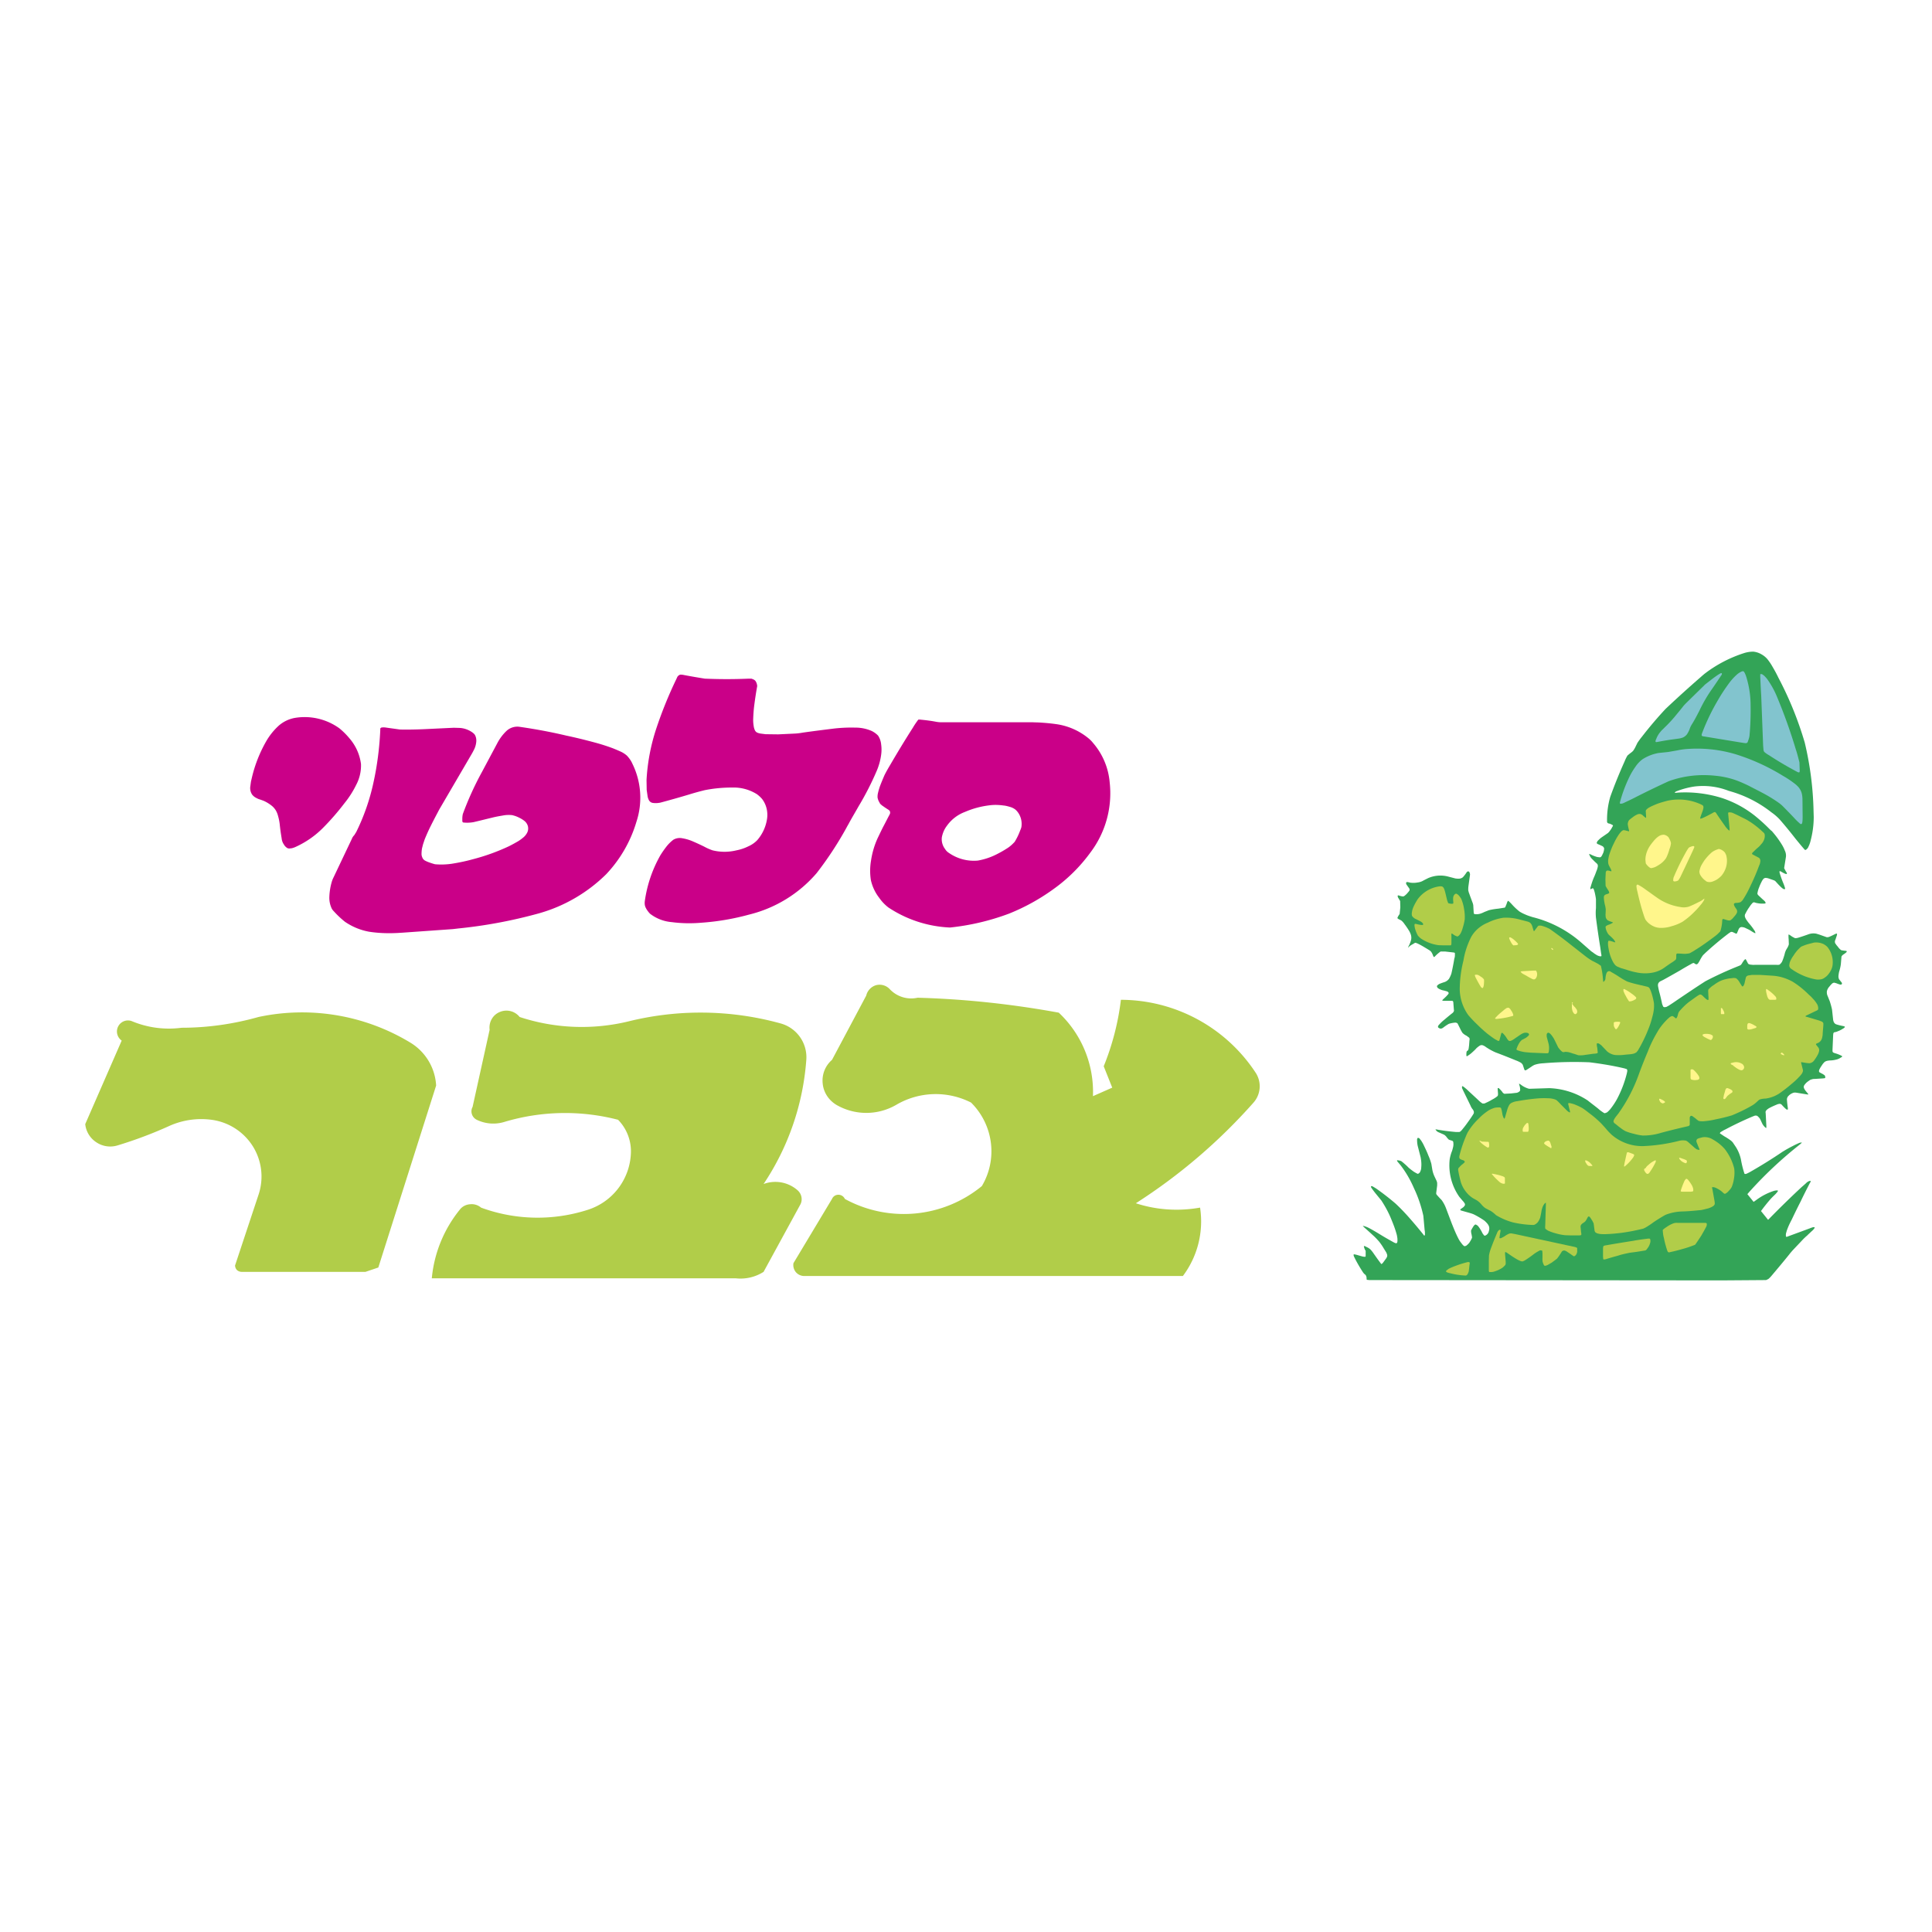
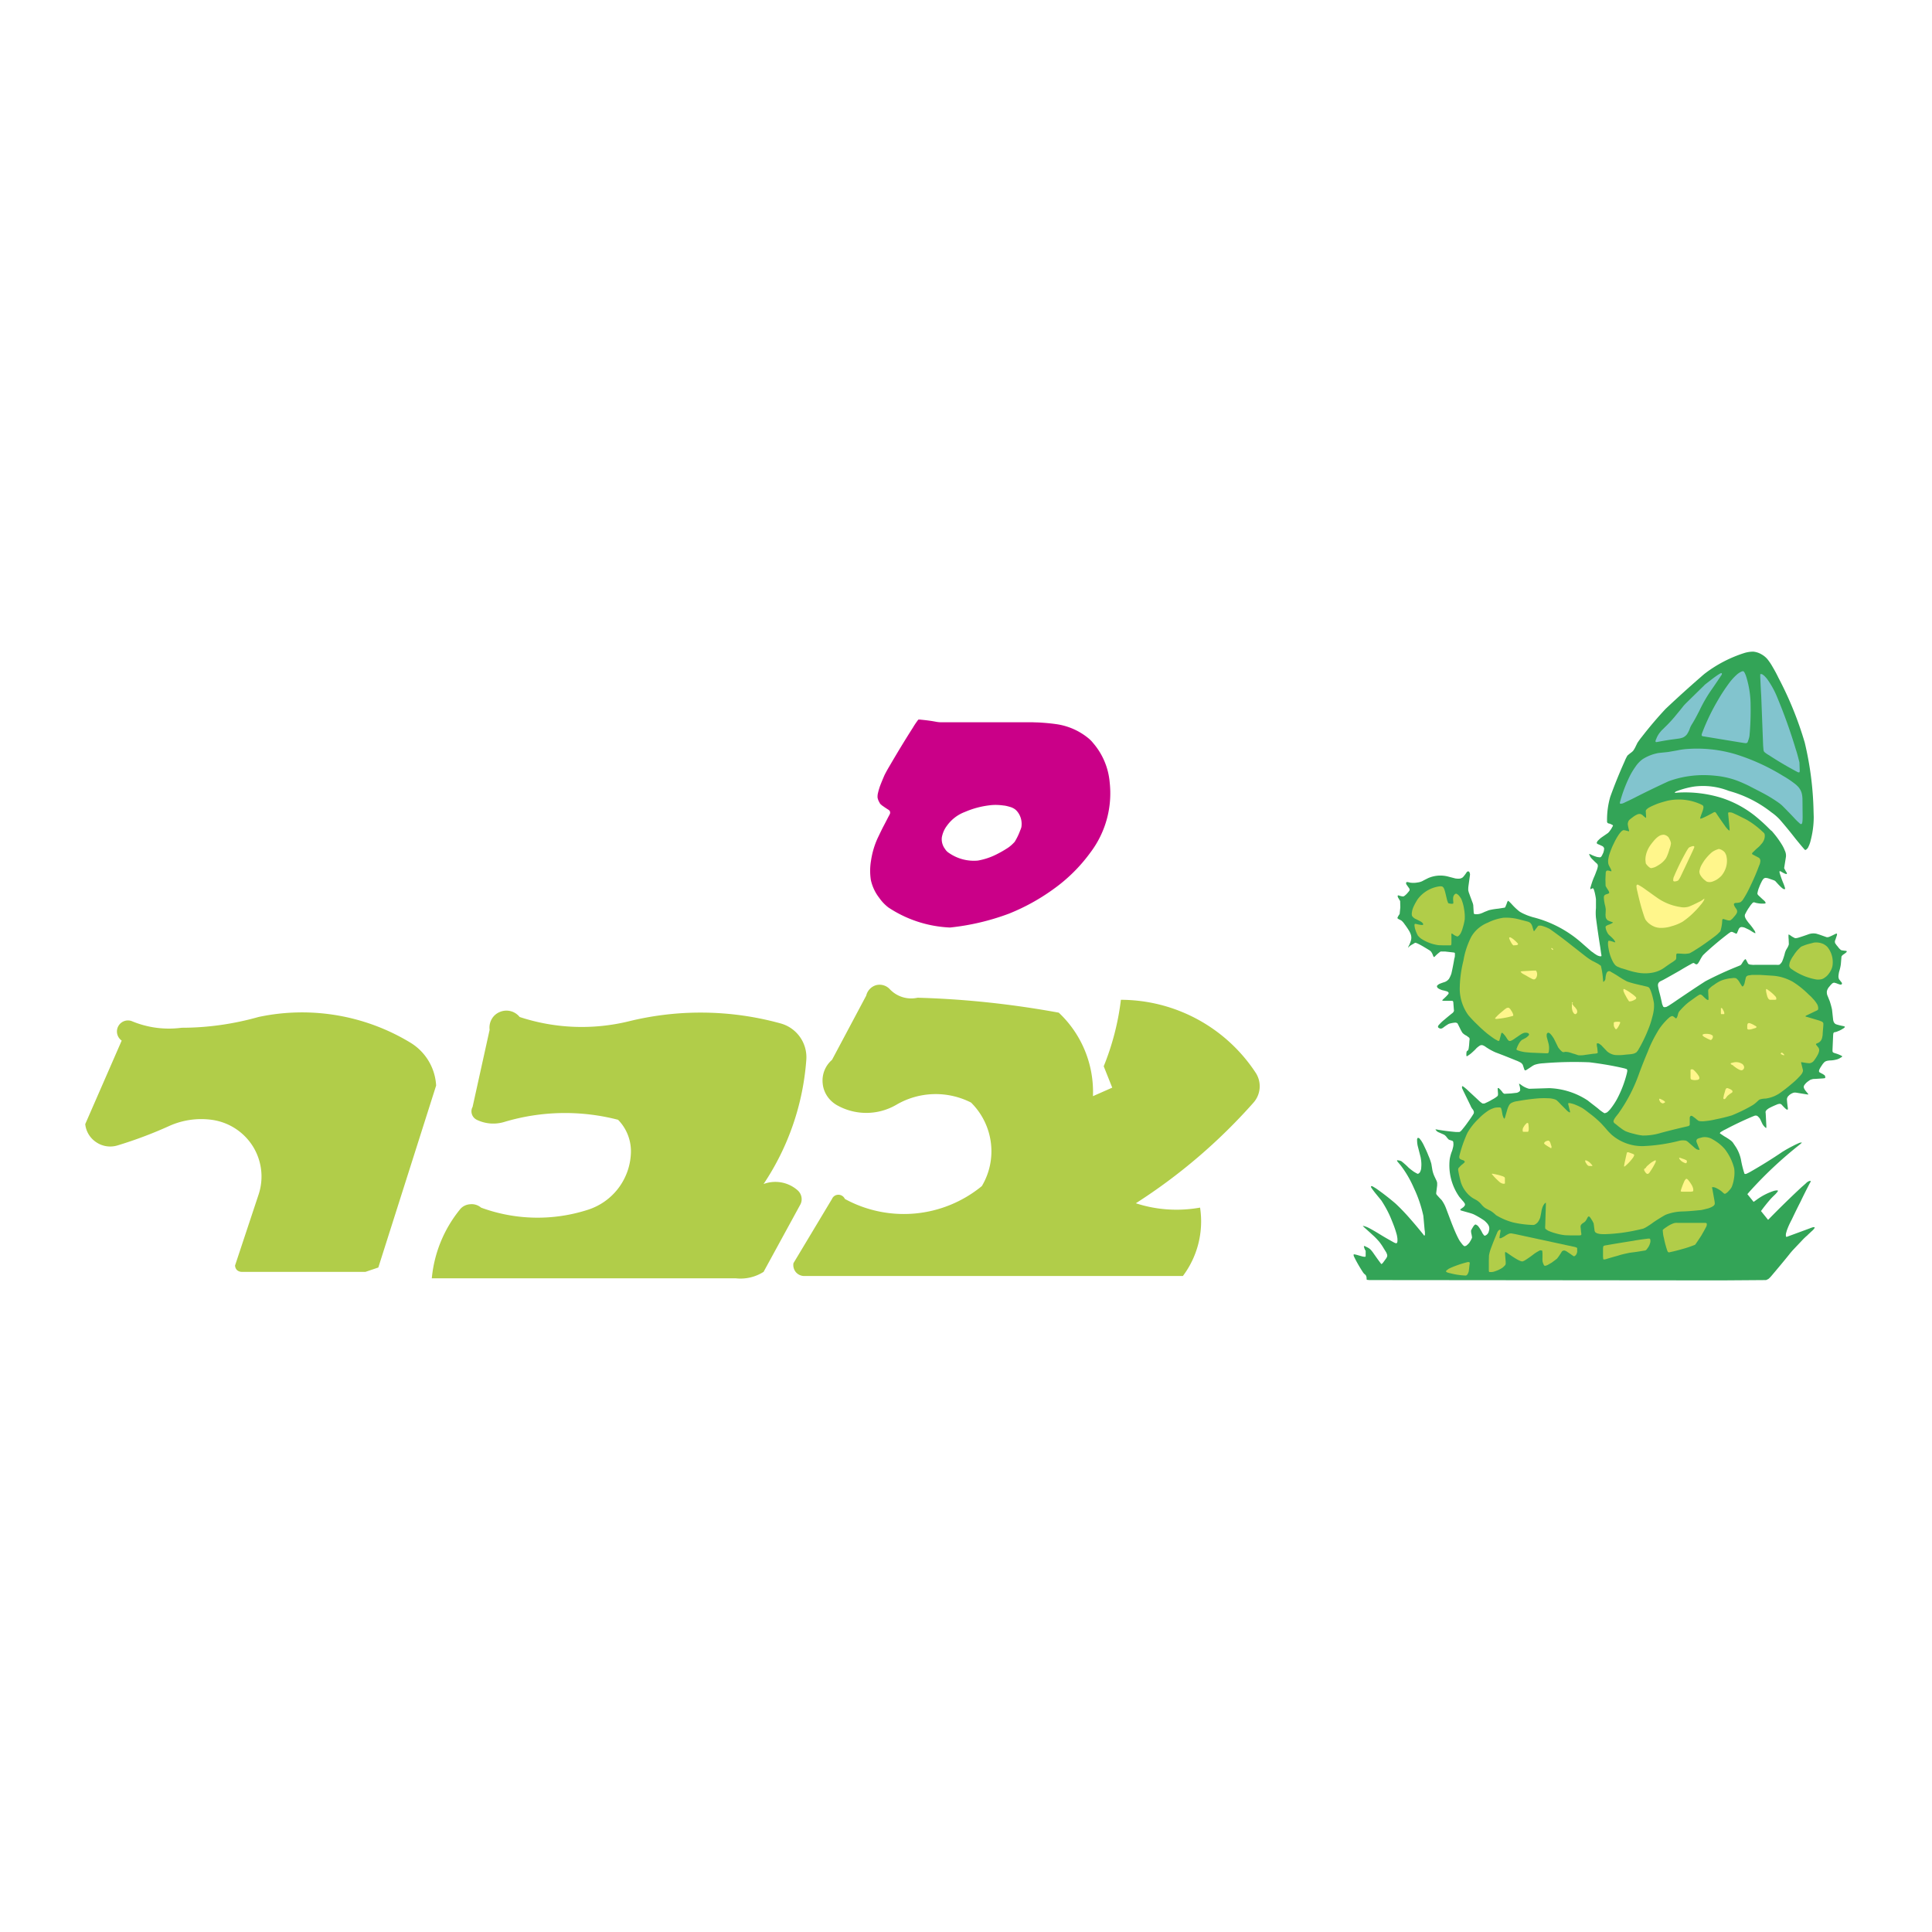
<svg xmlns="http://www.w3.org/2000/svg" width="2500" height="2500" viewBox="0 0 192.756 192.756">
  <g fill-rule="evenodd" clip-rule="evenodd">
    <path fill="#fff" d="M0 0h192.756v192.756H0V0z" />
    <path d="M178.855 124.746l1.107-1.17c.062-.048.111-.112.176-.16.016-.032.047-.048.08-.08.031-.016.047-.032.064-.048l.062-.064c.113-.111.24-.224.354-.336.111-.097.225-.192.305-.32.016-.017.031-.032.047-.064v-.032s0-.016-.016-.016l-.016-.017h-.129a2.655 2.655 0 0 0-.32.112l-2.131.785-.127.048c-.033.017-.064.017-.08.017 0 0-.033-.017-.033-.032-.016 0-.016-.016-.016-.016v-.032a.83.83 0 0 1 .049-.401c.031-.144.096-.304.16-.464.111-.272.24-.528.383-.802.289-.608.578-1.201.883-1.794.287-.609.592-1.202.896-1.795a.479.479 0 0 0 .096-.208l.018-.016-.018-.017h-.016c-.08-.016-.16.017-.24.064-.096.048-.176.128-.256.208-.129.112-.256.225-.385.336a95.685 95.685 0 0 0-3.348 3.273l-.709-.878c.303-.417.623-.819.965-1.209.16-.177.336-.337.512-.513.049-.064.113-.129.16-.192.016-.032.033-.048.049-.064v-.064c-.016 0-.033-.017-.033-.017h-.08c-.08 0-.16.017-.24.032a6.056 6.056 0 0 0-1.811.93l-.258.182-.623-.772c.068-.082.139-.162.209-.243a40.246 40.246 0 0 1 5.047-4.727c.047-.048.111-.096.16-.145 0-.016.016-.016.016-.016v-.016h-.112c-.049.016-.08.016-.129.031a9.1 9.1 0 0 0-.674.321c-.352.176-.688.368-1.025.577a48.374 48.374 0 0 1-3.107 1.938c-.16.096-.32.176-.496.256-.033 0-.064 0-.098.017-.016 0-.047-.017-.062-.017l-.018-.016v-.017c-.016 0-.016-.016-.016-.031a9.812 9.812 0 0 1-.336-1.362 3.778 3.778 0 0 0-.625-1.426l-.16-.241c-.049-.079-.129-.144-.191-.207a6.297 6.297 0 0 0-.689-.449l-.385-.257c-.016 0-.033-.016-.033-.032h-.016v-.016s0-.031.016-.031c0-.017.018-.032.018-.049l.016-.016c.176-.112.336-.209.512-.289a34.187 34.187 0 0 1 2.66-1.266l.24-.096c.033 0 .08-.017.113-.017.047 0 .08.017.111.017.049.032.111.064.145.112.049.048.096.096.145.16.047.08.096.176.127.256l.129.272c.064.128.16.24.256.337.033.032.049.048.08.063a.05.05 0 0 0 .033.017h.016c.016-.017.016-.032.016-.032v-.176l-.064-1.219-.016-.144c0-.032.016-.064.016-.097a.215.215 0 0 1 .049-.063.324.324 0 0 1 .064-.08c.08-.064.16-.128.256-.177.271-.144.561-.271.85-.385.064-.016.111-.016.16-.031.047 0 .096.016.145.031.016.017.047.032.062.049.145.16.289.32.465.465a.128.128 0 0 0 .08.031c.033 0 .049 0 .08-.016v-.032-.096a9.149 9.149 0 0 1-.096-.913.995.995 0 0 1 .08-.225c.064-.064.129-.145.193-.192.143-.112.303-.192.465-.225h.127l1.09.177.129.016h.047v-.032c0-.017-.016-.017-.016-.033l-.24-.288a1.437 1.437 0 0 1-.16-.256c-.031-.08-.049-.161-.016-.24 0-.032.016-.049.031-.064.064-.112.16-.208.24-.288.08-.064.16-.129.24-.177.064-.048.129-.097.209-.112a.937.937 0 0 1 .369-.063l.768-.049.145-.016c.033 0 .064 0 .08-.017.016 0 .033-.016.033-.031.016-.016.016-.032.016-.049a.41.41 0 0 0-.049-.176l-.047-.048c-.08-.048-.162-.112-.24-.145-.098-.048-.178-.096-.258-.144-.016-.017-.016-.032-.031-.049v-.08c0-.048.016-.08.031-.128.049-.097.098-.192.16-.288l.193-.289c.047-.048.096-.111.145-.16a.574.574 0 0 1 .256-.128c.096-.032.191-.032.305-.048.256 0 .527-.048.785-.129.096-.047.191-.079.271-.144.049-.017.08-.048.113-.064.016-.016.031-.032.047-.032v-.049s0-.016-.016-.016c-.016-.017-.031-.017-.049-.032a3.257 3.257 0 0 0-.656-.256c-.049-.017-.08-.032-.129-.049-.031-.016-.062-.032-.08-.063a.225.225 0 0 1-.031-.097v-.145l.064-1.457.016-.145c0-.017.016-.049.031-.08.018-.016.033-.032.049-.048.031 0 .064-.017.096-.017.096-.016.193-.048.289-.096.111-.032.225-.097.32-.145s.176-.112.271-.16c.018-.032.049-.048.08-.08 0 0 0-.016.018-.016v-.017s0-.032-.018-.032c-.016-.016-.031-.016-.031-.032-.049-.016-.08-.016-.129-.031a5.083 5.083 0 0 1-.705-.177.433.433 0 0 1-.223-.225c-.033-.063-.049-.144-.064-.208l-.113-1.041a8.453 8.453 0 0 0-.24-.865c-.08-.177-.145-.369-.225-.545-.047-.128-.062-.272-.047-.417.047-.176.127-.336.256-.465.08-.111.176-.208.273-.304a.474.474 0 0 1 .127-.064.178.178 0 0 1 .129 0c.064.017.145.032.209.064l.223.08c.033.016.08.016.113.032h.08c.016 0 .047-.017.064-.032a.124.124 0 0 0 .031-.08v-.032c-.016-.016-.016-.032-.016-.048-.033-.032-.049-.064-.08-.097l-.193-.24a.73.73 0 0 1-.062-.32c.016-.145.031-.272.062-.416.08-.257.145-.513.178-.786l.062-.753c.018-.016.018-.032.033-.048a.483.483 0 0 1 .127-.128c.064-.048.145-.096.209-.145.031-.032.08-.063.111-.096.018-.016.033-.032.033-.048.016-.032.016-.048 0-.064v-.016h-.016c-.018-.017-.049-.017-.049-.017-.145-.016-.305-.032-.465-.064 0 0-.016-.016-.031-.016a1.426 1.426 0 0 1-.305-.32c-.064-.08-.129-.145-.193-.24l-.062-.096c-.018-.016-.033-.032-.033-.064a.41.41 0 0 1 .033-.305l.145-.433c.016-.032.016-.08.016-.112v-.032s0-.032-.016-.032l-.018-.016-.031.016c-.033 0-.064.016-.08.016a7.875 7.875 0 0 1-.641.304.583.583 0 0 1-.16.032h-.08l-.723-.256c-.111-.032-.207-.064-.32-.096a1.47 1.47 0 0 0-.832.081c-.32.112-.641.224-.961.32a1.122 1.122 0 0 1-.322.048c-.016-.016-.047-.016-.062-.032a2.433 2.433 0 0 1-.289-.16c-.08-.064-.16-.112-.24-.16l-.031-.016h-.018v.016l-.016.032c0 .128 0 .272.016.4l.018.497c0 .032 0 .064-.018.096a1.138 1.138 0 0 1-.111.256l-.16.272c-.033.081-.08.192-.111.304v.016a5.556 5.556 0 0 1-.273.817.918.918 0 0 1-.225.273c-.031.031-.064.047-.096.047-.08 0-.16.017-.24 0h-2.164c-.127.017-.256 0-.383-.016-.098 0-.16-.031-.242-.064l-.047-.048-.193-.368c-.016-.016-.031-.032-.031-.048-.016 0-.016-.017-.016-.017h-.016-.033l-.031.032-.096.096c-.049.08-.113.161-.16.241-.033.08-.098.145-.145.208-.08.048-.16.08-.24.112a35.374 35.374 0 0 0-3.285 1.506c-.977.625-1.922 1.266-2.869 1.906-.271.192-.543.369-.816.545-.064.032-.145.081-.209.112-.047.016-.111.016-.176.032-.016 0-.047 0-.064-.017-.016 0-.047-.016-.062-.016a.426.426 0 0 1-.064-.128 1.034 1.034 0 0 1-.096-.32c-.08-.353-.16-.705-.258-1.058a6.744 6.744 0 0 1-.127-.609c0-.063 0-.111.016-.176s.049-.112.08-.145a.61.61 0 0 1 .16-.128c.08-.032.16-.08.24-.112.561-.305 1.121-.625 1.682-.945.369-.225.754-.448 1.139-.657a.62.62 0 0 1 .207-.096h.064c.018.016.033.016.049.032.031.032.08.048.111.08.033 0 .064.017.08.017.033 0 .064 0 .08-.017.033-.017.049-.048.08-.064.064-.096.129-.192.178-.288.08-.16.176-.32.271-.465.049-.064.08-.112.129-.144l.127-.128a31.65 31.65 0 0 1 2.389-2.003l.127-.08a.175.175 0 0 1 .113-.048h.062c.018 0 .049.016.064.016l.305.144c.016 0 .033.016.049.016h.047s.018-.016.018-.032c.016-.017.031-.032.031-.048l.129-.304a.417.417 0 0 1 .08-.145.282.282 0 0 1 .24-.128.94.94 0 0 1 .352.08c.129.064.273.128.4.192.145.08.273.176.418.256l.16.08h.047v-.016c0-.032-.016-.048-.016-.08a.767.767 0 0 0-.145-.256c-.096-.16-.225-.321-.352-.481-.096-.112-.209-.24-.305-.384a1.3 1.3 0 0 1-.193-.321.45.45 0 0 1-.031-.32s0-.016.016-.032c.096-.192.209-.4.336-.593.098-.128.178-.272.273-.384.049-.048.08-.096.129-.144.016-.017.031-.032.047-.032.016-.016.033-.016.049-.032.047 0 .096 0 .127.016l.16.048c.178.032.354.064.529.064h.258c.031 0 .047-.016.078-.016h.033v-.016h.016v-.049c0-.016 0-.048-.016-.063a.63.63 0 0 0-.129-.16c-.191-.16-.385-.353-.576-.529l-.064-.081c0-.016-.016-.032-.016-.048-.016-.032-.016-.064 0-.112.031-.176.08-.368.16-.544a4.17 4.17 0 0 1 .24-.545c.049-.112.111-.208.191-.304a.323.323 0 0 1 .209-.097c.096 0 .191.017.289.048l.416.144.176.064c.049.032.08.048.113.08.145.16.271.304.416.449.096.096.191.192.305.272.031.032.08.048.127.064.033 0 .082 0 .113-.016v-.048a3.437 3.437 0 0 0-.193-.561 9.801 9.801 0 0 1-.336-.945.465.465 0 0 1-.031-.144v-.032-.032l.016-.017h.016c.033 0 .049.017.08.017.16.096.32.192.496.256.033 0 .064.016.098.016l.016-.016.016-.016v-.048c-.016-.032-.016-.048-.031-.08-.098-.128-.16-.272-.24-.417v-.048l.176-1.105a1.16 1.16 0 0 0-.111-.609 3.584 3.584 0 0 0-.354-.689 9.11 9.11 0 0 0-.881-1.186.28.28 0 0 0-.096-.096 3.072 3.072 0 0 1-.24-.224 16.251 16.251 0 0 0-1.09-1.009 10.604 10.604 0 0 0-3.637-2.051 12.309 12.309 0 0 0-4.439-.529c-.08.016-.16.016-.225.016l-.016-.016h-.016l.016-.016c.031-.048.096-.081.145-.112l.176-.064a8.306 8.306 0 0 1 1.619-.417 7 7 0 0 1 3.443.433 11.91 11.91 0 0 1 4.264 2.147c.303.208.576.448.832.721a44.319 44.319 0 0 1 1.539 1.875c.287.353.576.705.881 1.057l.064.064.016.017.016.016a.205.205 0 0 0 .145-.064.655.655 0 0 0 .16-.192c.096-.192.191-.417.24-.641.209-.785.32-1.586.32-2.403l-.016-.528a32.252 32.252 0 0 0-.881-6.89 34.976 34.976 0 0 0-2.629-6.474 13.498 13.498 0 0 0-.576-1.073 5.464 5.464 0 0 0-.529-.785 2.098 2.098 0 0 0-.545-.449 2.002 2.002 0 0 0-.848-.289c-.322 0-.625.048-.93.145a12.992 12.992 0 0 0-3.861 2.003 7.683 7.683 0 0 0-.418.353 112.443 112.443 0 0 0-3.557 3.22 39.665 39.665 0 0 0-2.355 2.772c-.16.192-.305.4-.447.609-.064.144-.145.289-.209.433a2.904 2.904 0 0 1-.225.369c-.08.08-.176.16-.271.224-.08.064-.178.144-.273.225l-.016.016a4.166 4.166 0 0 0-.289.593 48.906 48.906 0 0 0-1.426 3.525 8.212 8.212 0 0 0-.32 2.339v.145c0 .032.016.064.031.08a.137.137 0 0 0 .064.064c.033.016.064.032.098.032.08.016.16.048.223.08l.098.048c.031.016.047.032.08.064v.016l-.018.032c0 .016-.016.048-.031.08-.049.064-.08.145-.129.225-.062.08-.111.16-.176.24-.047.064-.096.112-.145.16-.225.16-.447.305-.672.465-.129.096-.24.208-.354.32-.031.048-.062.096-.08.144-.016.016-.016.032-.016.048s0 .048.016.064c0 0 .018.016.033.032s.031.016.047.032c.16.064.338.145.498.224a.434.434 0 0 1 .127.16.205.205 0 0 1 .016.096c0 .032-.016.08-.016.128a1.862 1.862 0 0 1-.08.289c-.047.08-.08.176-.127.256l-.064.096-.049.048c-.031.016-.047.016-.064.016a.102.102 0 0 1-.096 0c-.08 0-.16-.016-.24-.032-.191-.064-.385-.128-.561-.224l-.111-.048c-.018-.016-.049-.016-.049-.016h-.032v.048l.047.096c.049.128.129.24.225.336l.289.289.191.176c.049.032.08.08.096.145a.407.407 0 0 1 0 .208c-.031.16-.08.305-.145.449a6.4 6.4 0 0 1-.207.528c-.145.32-.256.673-.354 1.01a.474.474 0 0 0-.031.16v.048l.016.016h.034s.016 0 .016-.016c.047-.016.096-.048.127-.064.033 0 .049-.016.064 0 .016 0 .033.016.049.016.016.032.016.048.031.064.064.176.113.353.145.528.033.161.064.321.08.481v.881a4.977 4.977 0 0 0 0 .961c.129.993.273 1.986.434 2.98l.08.577.031.16v.113h-.016c-.049.016-.113.032-.176 0a.949.949 0 0 1-.225-.08c-.113-.064-.209-.128-.305-.192-.096-.08-.193-.144-.289-.208-.305-.272-.609-.529-.912-.801-.08-.064-.16-.144-.242-.208a11.605 11.605 0 0 0-4.693-2.403c-.256-.08-.514-.16-.754-.272a3.76 3.76 0 0 1-.561-.288 5.964 5.964 0 0 1-.736-.689 3.805 3.805 0 0 0-.354-.353c-.016-.016-.031-.016-.031-.016l-.016-.016-.016.016c-.018.016-.018.016-.018.032a.22.22 0 0 0-.047.064c-.049.144-.096.288-.16.416l-.033.096-.047.048-.033.016-.607.097c-.32.032-.643.08-.963.16l-.447.176a2.47 2.47 0 0 1-.434.176 1.42 1.42 0 0 1-.352.048c-.049 0-.098 0-.145-.016h-.064c0-.016-.016-.016-.031-.032l-.018-.016v-.016c-.016-.032-.016-.048-.016-.064l-.047-.769a1.496 1.496 0 0 0-.098-.32c-.096-.272-.207-.545-.303-.834-.049-.096-.064-.208-.098-.32 0-.128 0-.256.016-.384l.16-1.169c0-.048 0-.096-.016-.128-.016-.048-.016-.08-.031-.112-.016-.016-.031-.048-.064-.064-.016-.032-.031-.032-.064-.032-.031-.016-.047 0-.064.017-.031.016-.062.032-.08.048-.111.176-.24.353-.385.513a.634.634 0 0 1-.336.144c-.145.016-.287 0-.416-.016l-.801-.208a3.054 3.054 0 0 0-1.924.176c-.191.097-.385.192-.561.289-.16.08-.336.128-.496.144-.24.048-.496.048-.736.017a1.75 1.75 0 0 0-.305-.064c-.018 0-.033.016-.049.016s-.031.016-.031.032c-.016.017-.016.032-.016.048v.064c.016.048.031.096.062.128l.193.272c.031.048.064.08.08.128a.273.273 0 0 1 0 .16c-.016.016-.016.032-.033.048-.08.112-.16.192-.24.288-.062.064-.127.112-.191.176l-.113.064-.016.017c-.096 0-.176-.017-.256-.032l-.209-.064c-.031 0-.047-.016-.08-.016l-.016.016-.016.016-.016.016.016.048c0 .048.016.081.031.128.033.048.064.096.098.161l.096.16a.05.05 0 0 1 .016.032l.016.625-.064.625v.032c-.08.112-.16.225-.207.353-.018.016-.018.032-.018.032v.032c.018.016.033.048.049.048.031.032.064.048.096.064l.225.112c.129.096.24.224.336.369.145.192.289.4.418.608.096.145.176.32.225.481a1 1 0 0 1 .016.48 2.712 2.712 0 0 1-.225.593l-.08.16v.016h.016s.016 0 .016-.016l.064-.064c.113-.096.225-.176.354-.24l.24-.145h.031v-.016c.016 0 .033.016.049.016l.062.017c.242.096.465.224.689.352.209.128.434.257.658.401.08.064.143.128.191.225a.704.704 0 0 1 .08.16l.064.16c.016.032.016.048.031.063.018.017.033.032.049.032h.016a.22.22 0 0 0 .064-.048c.16-.176.352-.336.545-.48.016 0 .031-.016.031-.016H144.196l.705.08.129.016c.031 0 .064.016.08.016l.047.048v.176c0 .128-.016.256-.062.384-.082.497-.178.994-.289 1.474a2.747 2.747 0 0 1-.24.529.96.96 0 0 1-.434.32c-.16.048-.336.112-.496.176a.602.602 0 0 0-.209.145c-.031.016-.047.048-.062.08 0 .032 0 .063.016.096s.031.048.047.08c.033.017.049.049.08.064.08.048.145.08.225.112.113.048.225.08.336.096l.289.08a.381.381 0 0 1 .129.08c.031.032.047.064.047.097 0 0 0 .032-.016.048-.016.032-.016.048-.031.064a1.446 1.446 0 0 0-.145.16 6.767 6.767 0 0 1-.32.305l-.096.096c-.018.016-.018.032-.018.032l-.016.016v.016h.016l.018.017h.031c.049.016.096.016.129.016H144.887c.016 0 .049.017.064.032.016.017.031.032.031.064.018.026.018.057.018.089l.049.642c0 .048.016.096.016.144 0 .032-.016.064-.031.097-.018.031-.033.063-.064.096s-.064.064-.113.096c-.24.192-.496.401-.736.609-.209.16-.385.337-.561.528a.366.366 0 0 0-.08.129.137.137 0 0 0 0 .112c.031.048.064.063.096.08.08.048.145.063.225.048a.548.548 0 0 0 .193-.097 4.63 4.63 0 0 1 .463-.32.604.604 0 0 1 .178-.08c.176-.048.352-.08.543-.096.033 0 .082 0 .113.016.031 0 .049.017.08.032s.064.048.08.096l.225.449c.064.144.145.288.24.433.111.112.24.208.385.272l.24.176a.742.742 0 0 0 .049.048c.016.032.031.064.031.112s0 .097-.016.16l-.033.449c-.016.144-.031.288-.064.433-.016.031-.031.063-.047.08 0 .016-.016.016-.016.032-.033.016-.064.031-.08.048-.018.016-.018.032-.033.048 0 .017-.016.032-.016.048 0 .064-.016.112-.016.16v.209l.016.016v.016c.016.017.031.017.031.017h.033c.016-.017.047-.032.064-.048a2.96 2.96 0 0 0 .512-.4c.129-.112.256-.241.369-.369.096-.08.209-.176.32-.24a.36.36 0 0 1 .289-.032c.127.048.24.112.336.192.127.08.271.176.416.256.209.112.416.225.641.305.641.24 1.283.497 1.908.753.176.064.352.145.512.241.08.063.16.144.193.24l.143.433c.018.016.018.032.033.048 0 .016.016.031.031.031h.065l.096-.047c.193-.129.4-.257.578-.385.078-.049.143-.08.207-.112.289-.097.576-.145.881-.16a37.037 37.037 0 0 1 4.615-.097c1.17.145 2.34.337 3.492.609l.145.048c.033 0 .049.016.08.032.016.016.033.032.033.064 0 .016.016.047.016.079 0 .097-.033.192-.049.289a11.245 11.245 0 0 1-.977 2.548 7.064 7.064 0 0 1-.674 1.009 2.662 2.662 0 0 1-.305.305.511.511 0 0 1-.145.063.276.276 0 0 1-.127.032s-.016-.016-.033-.016a3.95 3.95 0 0 1-.607-.448c-.338-.273-.689-.529-1.025-.802a7.439 7.439 0 0 0-3.846-1.233l-2.004.064c-.031-.017-.08-.017-.111-.032a2.295 2.295 0 0 1-.705-.369c-.049-.031-.08-.063-.129-.08l-.031-.016-.031-.017v.017c0 .032.016.048.016.08.031.096.064.208.08.305l.016.224v.032a.253.253 0 0 1-.129.16.557.557 0 0 1-.225.097l-.561.063-.607.032h-.064s-.033-.016-.049-.032a.326.326 0 0 1-.145-.144 3.156 3.156 0 0 0-.32-.353.113.113 0 0 0-.062-.032c-.033-.017-.049-.017-.064 0l-.018.016v.097l.033.433c0 .064 0 .128-.016.192l-.018.016v.017l-.047.047c-.16.129-.336.241-.529.337-.225.145-.48.257-.721.368a.571.571 0 0 1-.24 0l-.016-.016a2.362 2.362 0 0 1-.32-.256c-.4-.385-.818-.754-1.219-1.138-.096-.08-.207-.177-.32-.257-.016-.016-.031-.016-.049-.032-.016-.016-.031-.016-.062-.016 0 0-.016 0-.033.016V108.533c0 .033.018.064.033.097l.096.208.705 1.442c.049.128.111.24.191.352.064.064.113.16.145.24a.461.461 0 0 1 0 .209c-.016.016-.016.031-.016.031-.193.321-.4.609-.609.897a8.804 8.804 0 0 1-.465.609 1.89 1.89 0 0 1-.176.208l-.08.064c-.016.016-.031.031-.049.031-.016.017-.047.017-.062.017h-.338a21.952 21.952 0 0 1-1.777-.225.945.945 0 0 0-.209-.032h-.047l.016.017c0 .016.016.032.031.048.033.048.08.097.129.145.064.031.127.08.191.096l.434.192c.062.032.127.064.176.112l.096.096c.08.112.16.209.256.305.033.016.064.032.113.048l.207.064.098.048c0 .017.016.032.016.032 0 .016.016.032.016.048.016.049.016.096.016.145.016.096 0 .208-.016.32-.031.128-.064.272-.111.417a3.836 3.836 0 0 0-.24.849 5.476 5.476 0 0 0 .961 3.749c.127.145.256.305.385.449.064.063.111.144.16.224.016.033.016.064.016.097s0 .064-.016.08a.642.642 0 0 1-.16.192l-.225.16c-.016.016-.033.032-.049.032-.016.016-.016.048-.016.048.016.016.016.032.031.048.018.017.033.032.049.032l.85.24.16.048c.096.032.191.064.289.112.352.177.703.385 1.025.609.096.08.191.176.271.272.08.08.129.176.176.272a.747.747 0 0 1 0 .496.591.591 0 0 1-.32.433.145.145 0 0 1-.16 0c-.016-.016-.031-.032-.031-.048a.968.968 0 0 1-.176-.272 4.215 4.215 0 0 0-.289-.48c-.049-.064-.096-.128-.145-.177-.049-.031-.096-.063-.16-.096a.102.102 0 0 0-.096 0s-.016.016-.033.016l-.016.017a.938.938 0 0 0-.176.24c-.049.063-.08.128-.113.192l-.047.08c0 .016-.016.048-.016.063 0 .128.016.241.047.353l.033.177a.714.714 0 0 1 .016.176l-.016.032c-.064.16-.16.32-.256.465a2.08 2.08 0 0 1-.258.256.305.305 0 0 1-.127.064c-.033.016-.08.016-.113.016l-.016-.016-.031-.016a1.255 1.255 0 0 1-.242-.272 2.4 2.4 0 0 1-.32-.497c-.24-.465-.432-.945-.625-1.426-.191-.497-.383-1.01-.576-1.522a3.532 3.532 0 0 0-.449-.849c-.16-.16-.32-.337-.463-.497-.033-.048-.064-.08-.08-.128v-.08l.096-.754v-.256a1.05 1.05 0 0 0-.113-.32l-.16-.337a2.926 2.926 0 0 1-.207-.641l-.098-.593a5.514 5.514 0 0 0-.303-.85c-.145-.384-.322-.736-.498-1.105-.064-.128-.145-.256-.225-.385-.047-.048-.08-.096-.111-.144s-.064-.064-.096-.097c-.033-.016-.064-.016-.08-.016-.033 0-.049 0-.064.016a.126.126 0 0 0-.031.064c-.018.032-.018.064-.018.096 0 .209.018.417.064.625.096.369.193.754.289 1.122.064.337.096.673.064.993 0 .16-.033.305-.098.433-.031.112-.127.192-.24.24l-.016-.016h-.031a4.293 4.293 0 0 1-.369-.208c-.176-.129-.352-.257-.514-.401a5.34 5.34 0 0 0-.447-.416c-.064-.064-.129-.112-.193-.16a.337.337 0 0 0-.16-.097c-.064-.016-.143-.048-.207-.048-.033 0-.064-.016-.098-.016l-.031.016h-.016v.033s0 .016.016.032c.016.032.049.08.08.112l.256.304c.545.705.994 1.49 1.346 2.308.418.881.723 1.794.93 2.739l.129 1.427c.031.128.031.272.031.416 0 .032-.016.064-.016.097 0 0-.016.016-.016.032h-.016-.033c0-.017-.016-.017-.031-.032l-.08-.112a46.232 46.232 0 0 0-1.604-1.891c-.367-.4-.752-.801-1.152-1.17a24.748 24.748 0 0 0-1.924-1.49 5.88 5.88 0 0 0-.32-.192c-.016-.016-.031-.016-.047-.031-.016 0-.049 0-.08-.017-.018 0-.033 0-.049.017l-.016.031v.032c.016.064.047.097.08.145.096.145.209.288.32.433l.641.785c.416.641.77 1.298 1.041 2.003.16.385.305.769.418 1.153.047.16.096.305.111.465.031.128.031.24.031.368 0 .049 0 .097-.016.145 0 .032-.016.064-.031.08l-.049.048c-.031 0-.064 0-.08-.016-.064 0-.096-.032-.145-.048-.432-.241-.865-.481-1.281-.737-.369-.225-.736-.449-1.121-.657a2.836 2.836 0 0 0-.545-.24l-.129-.032h-.047v.017c.016.016.016.031.031.031l.096.097c.273.24.561.496.834.753.24.208.465.448.672.688.16.209.305.417.434.642l.24.385c.049.08.08.176.111.271a.352.352 0 0 1-.047.257.362.362 0 0 1-.08.128l-.113.16c-.062.08-.127.177-.191.257l-.08.08c-.016.016-.049.016-.064.032h-.016l-.016-.017c-.018-.016-.018-.032-.033-.048-.271-.353-.527-.721-.785-1.09a2.694 2.694 0 0 0-.271-.32 1.434 1.434 0 0 0-.369-.225.797.797 0 0 0-.16-.08c-.031 0-.049-.016-.064-.016h-.016l-.016.016v.033c.016.112.064.225.111.337a.235.235 0 0 1 .064.112v.495c0 .017 0 .032-.016.048 0 .017-.031.032-.031.032h-.064a.96.96 0 0 1-.225-.032l-.561-.16-.209-.048h-.08l-.016.017v.064c0 .032.016.08.031.128l.193.385c.207.385.432.77.672 1.138.049.08.098.145.16.209l.113.096c.031.016.047.048.064.096.047.08.062.177.062.289v.08c.018.016.033.032.049.032.016.016.049.016.08.016l.145.016 35.154.032 4.422-.032c.08-.031.143-.063.207-.096.018 0 .033-.016.049-.032.096-.08.191-.176.271-.272.609-.721 1.203-1.426 1.795-2.163.097-.131.226-.276.337-.404z" fill="#33a457" />
    <path d="M103.07 72.064l.545.016c.561.032 1.137.08 1.713.16a6.485 6.485 0 0 1 3.334 1.474c.145.128.271.256.383.4a6.91 6.91 0 0 1 1.668 3.942 9.793 9.793 0 0 1-1.924 7.001 16.128 16.128 0 0 1-3.668 3.637 20.624 20.624 0 0 1-4.471 2.467 23.845 23.845 0 0 1-5.865 1.378 12.043 12.043 0 0 1-6.152-2.002 4.345 4.345 0 0 1-.914-.961 4.446 4.446 0 0 1-.833-1.779 6.03 6.03 0 0 1 .017-1.938 8.315 8.315 0 0 1 .656-2.228c.177-.368.353-.737.529-1.089.208-.384.4-.769.593-1.137.048-.08.08-.145.112-.225.016-.032.016-.064.016-.096 0-.064-.016-.112-.032-.161-.016-.016-.016-.016-.016-.032l-.112-.096c-.176-.112-.353-.224-.528-.352a1.235 1.235 0 0 1-.241-.193c-.048-.032-.08-.063-.096-.112-.032-.064-.064-.112-.096-.176-.064-.112-.097-.24-.129-.353-.016-.176 0-.353.048-.529.048-.208.112-.417.176-.609.144-.384.305-.769.465-1.138.192-.384.4-.737.609-1.089a104.913 104.913 0 0 1 2.227-3.653c.16-.272.336-.529.529-.785h.016v-.016c.096 0 .176 0 .272.016.497.048 1.009.112 1.506.208.176.032.353.048.529.048h9.134v.002z" fill="#ca0088" />
    <path d="M146.379 125.932c.031-.016.064-.016.096-.016h.064c.015 0 .031 0 .049.016.016 0 .031.017.031.032.016.016.016.032.016.048v.064l-.016.063-.08.705a1.921 1.921 0 0 1-.113.273.356.356 0 0 1-.16.144h-.031a6.969 6.969 0 0 1-1.521-.225 2.076 2.076 0 0 1-.305-.08l-.096-.048c-.018-.016-.018-.016-.033-.032v-.016-.064c.016-.016.033-.048.064-.063l.191-.145c.225-.112.449-.209.674-.288a9.98 9.98 0 0 1 1.17-.368zM157.531 123.256h-.818l-.529-.016a5.119 5.119 0 0 1-.977-.192 3.97 3.97 0 0 1-.576-.192 1.193 1.193 0 0 1-.4-.225.106.106 0 0 1-.064-.096c0-.08-.016-.145 0-.225l.064-2.083V120.002h-.034l-.016.017-.031.016c-.098.097-.16.209-.225.337a2.748 2.748 0 0 0-.129.433c-.031.224-.08.448-.129.673a1.953 1.953 0 0 1-.207.417.877.877 0 0 1-.354.288c-.047.032-.111.032-.176.032a10.387 10.387 0 0 1-1.986-.257 6.49 6.49 0 0 1-1.684-.721 3.551 3.551 0 0 0-.545-.433c-.176-.08-.352-.177-.527-.272a1.767 1.767 0 0 1-.32-.288c-.098-.112-.193-.225-.305-.321a1.726 1.726 0 0 0-.354-.24c-.111-.063-.24-.128-.352-.208a2.744 2.744 0 0 1-.674-.673 2.855 2.855 0 0 1-.432-.85 12.206 12.206 0 0 1-.24-1.041l-.033-.192c0-.048.018-.112.033-.176.016-.017.031-.049.064-.064.08-.097.176-.192.287-.288.096-.064.178-.145.258-.225 0-.016.016-.016.016-.032v-.016c0-.032-.016-.048-.033-.08a.344.344 0 0 0-.127-.08c-.096-.032-.193-.064-.273-.112-.047-.016-.08-.064-.096-.112-.016-.032-.016-.063-.016-.097 0-.048 0-.08.016-.128.191-.785.465-1.554.801-2.291a6.289 6.289 0 0 1 1.154-1.442c.24-.256.512-.48.785-.673.24-.176.512-.304.801-.384a2.27 2.27 0 0 1 .354-.032h.143c.018.016.033.016.049.016l.031.017a.867.867 0 0 1 .033.031c.016.017.016.049.016.064.016.048.031.096.049.145l.062.336c.018.145.064.272.113.4.016.032.047.064.064.097l.016.016h.032v-.016c.016-.017.016-.017.016-.032l.049-.128c.064-.257.145-.497.209-.737.047-.16.111-.305.191-.448a.615.615 0 0 1 .289-.241c.176-.08.352-.128.529-.144a21.045 21.045 0 0 1 1.986-.272 7.954 7.954 0 0 1 1.072-.016c.258 0 .529.048.77.144.033.017.064.048.096.064.145.128.273.256.4.4l.609.608c.064.064.129.112.209.161.016.016.049.016.064.031h.031l.016-.016v-.048l-.191-.785v-.032l.016-.017c0-.016.016-.031.016-.031h.049c.049 0 .096 0 .145.016.145.032.271.064.4.112.287.112.561.24.816.385.24.16.465.336.689.513.416.305.801.641 1.17 1.01.176.191.369.4.545.608.16.192.336.368.527.545a4.67 4.67 0 0 0 3.094 1.105 17.289 17.289 0 0 0 3.605-.528c.127-.033.271-.049.416-.049l.176.016c.049 0 .096.017.129.033.08.048.16.096.24.176.191.176.385.336.576.513.049.032.08.063.129.096a.283.283 0 0 0 .096.064c.049.017.111.032.16.048h.095l.016-.016v-.032c0-.016-.016-.032-.016-.048-.096-.209-.176-.417-.256-.625a.349.349 0 0 1-.033-.225.306.306 0 0 1 .098-.145c.064-.031.127-.063.207-.08l.305-.08a1.5 1.5 0 0 1 .979.192c.287.161.576.353.832.577.145.128.273.257.4.4.449.577.77 1.234.945 1.939.049.352.033.721-.031 1.073-.033.176-.064.353-.129.528-.031.128-.08.24-.143.353a2.94 2.94 0 0 1-.418.465c-.047.032-.08.048-.127.08a.13.13 0 0 1-.08.032c-.033 0-.064-.017-.098-.032-.031-.032-.062-.064-.111-.097a2.008 2.008 0 0 0-.514-.368 1.438 1.438 0 0 0-.271-.128.465.465 0 0 0-.256-.032h-.016l-.018.017v.016c.018.08.033.16.049.225l.209 1.169.016.177c0 .048 0 .08-.016.111-.018.049-.049.081-.08.113a.365.365 0 0 1-.129.096c-.129.08-.256.128-.385.176-.24.064-.496.129-.736.177-.643.064-1.283.128-1.924.144a4.92 4.92 0 0 0-1.65.337c-.4.225-.785.465-1.17.722-.191.144-.4.288-.607.416a2.455 2.455 0 0 1-.449.24c-.705.176-1.441.32-2.162.417-.514.063-1.027.112-1.555.128-.193.016-.4 0-.609-.016-.064-.017-.145-.033-.225-.049a.796.796 0 0 1-.16-.08.447.447 0 0 1-.096-.08.122.122 0 0 0-.033-.08c-.031-.24-.062-.496-.096-.736a.573.573 0 0 0-.08-.177c-.031-.08-.08-.16-.127-.225a1.403 1.403 0 0 0-.129-.192l-.049-.08c-.016 0-.031-.016-.047-.031-.016 0-.049-.017-.064-.017-.031.017-.049.017-.064.032s-.031.032-.031.048l-.16.288a.615.615 0 0 1-.193.209l-.207.145c-.049.048-.098.096-.129.16-.016.016-.016.031-.016.048l-.016.08.062.608c.018.049.018.096.018.145v.048l-.018.032-.031.032h-.049c-.044.015-.093.015-.14.015zM154.246 105.087l-1.539-.064-.527-.048a3.35 3.35 0 0 1-.785-.192c-.018-.017-.033-.017-.064-.032 0-.017-.018-.032-.033-.048v-.049c.016-.031.016-.048.033-.063.047-.16.127-.32.207-.465.08-.144.193-.288.32-.385.145-.063.273-.144.402-.208.08-.064.16-.128.223-.192.033-.032.049-.063.064-.096s0-.064-.016-.097-.049-.064-.096-.08a.672.672 0 0 0-.434 0c-.16.064-.305.16-.447.257-.16.112-.305.208-.465.32-.113.08-.24.16-.385.208a.264.264 0 0 1-.193-.032 2.006 2.006 0 0 1-.145-.176 2.536 2.536 0 0 0-.447-.577c-.016 0-.033-.016-.049-.016-.016-.016-.031-.016-.047 0l-.018.016s0 .016-.016.016l-.191.705c-.016.017-.016.032-.016.032-.018.017-.018.017-.018.032h-.031-.049c-.047-.016-.096-.032-.127-.064a2.529 2.529 0 0 1-.354-.208 16.28 16.28 0 0 1-.609-.448 14.567 14.567 0 0 1-1.025-.93c-.32-.304-.607-.608-.881-.93a4.568 4.568 0 0 1-.85-2.515c0-.978.129-1.972.369-2.917.129-.817.4-1.618.77-2.355.369-.657.961-1.153 1.682-1.442.48-.24.994-.4 1.539-.48a5.018 5.018 0 0 1 1.617.176l.803.208c.08.016.143.064.223.096a.89.89 0 0 1 .129.145c.049.064.064.128.096.192l.129.433c0 .016.016.032.016.064 0 0 .016 0 .016.016h.034l.016-.016.047-.048c.082-.128.178-.24.258-.353l.064-.08c.016-.016.031-.016.047-.032.033-.016.064-.016.113-.016h.111c.113.016.209.048.305.08.191.064.385.144.576.24a44.998 44.998 0 0 1 2.18 1.634l1.33 1.042c.24.192.496.368.77.528.176.081.352.177.527.272.064.032.129.081.193.128l.08.049.047.048c0 .017.018.048.018.08.096.417.16.85.191 1.298l.016.177s.016.016.016.031H160s0-.016.016-.016l.016-.032c.049-.048.098-.096.113-.16.031-.048.031-.096.031-.145.016-.144.031-.288.08-.433a.45.45 0 0 1 .129-.224c.064-.049.145-.064.225-.049.031.017.08.032.111.064.225.128.449.257.674.4.303.208.623.4.945.562.4.144.801.24 1.217.336l.816.192.064.032c.016 0 .033.016.049.016.031.032.064.064.08.097.031.032.047.079.064.111.096.209.16.417.225.642.062.256.127.496.16.753.031.4-.018.785-.113 1.169-.111.449-.24.897-.416 1.33a14.612 14.612 0 0 1-1.025 2.131c-.049.097-.129.177-.193.257-.08.048-.16.097-.256.128a2.295 2.295 0 0 1-.352.064l-.529.048c-.32.048-.641.048-.979.032a1.555 1.555 0 0 1-.848-.4c-.16-.177-.338-.353-.498-.529-.08-.08-.176-.144-.271-.208a.292.292 0 0 0-.111-.032c-.033 0-.08 0-.098.017l-.016.016v.032c0 .128.016.256.049.385l.047.464v.032l-.016.017c-.016.016-.016.016-.031.016a.218.218 0 0 1-.098.032 1.946 1.946 0 0 1-.303.031l-.803.113a2.535 2.535 0 0 1-.705.031 7.614 7.614 0 0 0-.543-.176c-.145-.048-.289-.097-.418-.128a2.249 2.249 0 0 0-.32-.032c-.08.016-.145.032-.207.032h-.018s-.016-.017-.031-.017c-.016-.016-.031-.016-.064-.031a2.117 2.117 0 0 1-.4-.449 38.575 38.575 0 0 0-.385-.785c-.064-.128-.145-.24-.225-.353a1.259 1.259 0 0 0-.24-.257c-.031-.016-.08-.047-.127-.047-.049 0-.08.031-.113.063a.268.268 0 0 0-.047.145c0 .08 0 .16.016.24l.176.657c.049.224.064.448.031.688 0 .048-.016.097-.016.145-.016.031-.031.048-.047.08a.13.13 0 0 1-.08.032c-.05.002-.099.002-.146.002z" fill="#b1cd49" />
-     <path d="M147.965 97.62l-.096-.097-.129-.08a1.437 1.437 0 0 0-.256-.16c-.08-.032-.176-.048-.273-.032h-.031l-.016.017-.016.016v.016c0 .016 0 .048.016.08l.047.128c.16.305.322.608.498.897.031.063.08.111.127.144.018.017.033.017.064.032.016 0 .033-.016.049-.032s.016-.032.031-.048c.016-.032.016-.064.033-.08.031-.145.047-.305.047-.448.016-.064 0-.145 0-.225a.237.237 0 0 0-.095-.128z" fill="#fff68b" />
    <path d="M172.559 82.655l-.127-1.33-.016-.145c0-.032 0-.048.016-.08 0 0 0-.032.016-.048h.049a.836.836 0 0 1 .432.08l.416.192.77.384c.193.096.369.208.545.321.434.288.834.608 1.201.961a.792.792 0 0 1 .162.16.317.317 0 0 1 .047.16c.016.161-.016.337-.08.497s-.16.304-.289.433c-.111.144-.24.272-.383.385-.129.112-.258.24-.369.352-.049.032-.08.08-.113.112-.016.016-.031.032-.031.064v.048c.016 0 .016.016.031.032.018.016.033.016.049.032.191.096.369.192.545.288.049.016.08.048.111.081a.24.24 0 0 1 .064.112c.033.08.033.16.016.24a.994.994 0 0 1-.111.369 20.92 20.92 0 0 1-.816 1.923c-.225.497-.482.994-.785 1.458a.703.703 0 0 1-.145.176c-.033.032-.064.064-.113.096-.08.032-.176.048-.271.064l-.225.016c-.031 0-.064.017-.096.032-.016 0-.033.017-.049.032-.016.032-.016.048-.016.08 0 .048.016.08.031.112.033.08.064.144.113.208l.111.161c.064.096.08.224.049.336-.016.032-.033.064-.033.08a2.15 2.15 0 0 1-.271.353c-.064.08-.129.16-.209.224l-.096.08c-.016.016-.049.032-.08.048-.08 0-.16 0-.24-.016l-.271-.081-.145-.048h-.049s-.016.016-.031.016c0 0-.018.016-.018.032-.016.017-.016.032-.016.032-.016.048-.016.096-.016.145-.016.336-.08.657-.176.977-.016.032-.033.064-.064.081a3.456 3.456 0 0 1-.432.4c-.658.497-1.314.978-2.02 1.41-.16.112-.336.208-.514.304-.031.016-.062.032-.096.032-.16.032-.32.048-.48.048l-.529-.032h-.143c-.033 0-.064 0-.082.016-.016.016-.031.032-.031.064-.016.032-.016.063-.016.096v.192c0 .048 0 .112-.016.16 0 .032-.018.048-.033.064 0 .016-.016.032-.047.048a.172.172 0 0 1-.098.08l-.096.08c-.305.192-.609.4-.896.609-.4.288-.865.464-1.361.528a4.077 4.077 0 0 1-1.395-.048 7.358 7.358 0 0 1-1.025-.272l-.369-.112a1.993 1.993 0 0 1-.4-.145.887.887 0 0 1-.32-.176 1.615 1.615 0 0 1-.289-.417 4.227 4.227 0 0 1-.416-1.314 2.22 2.22 0 0 1-.049-.449c0-.064 0-.128.018-.176 0-.032 0-.048.016-.064v-.016l.016-.016h.08c.049 0 .08 0 .129.016l.271.08a.272.272 0 0 0 .16.048h.032v-.016c0-.032-.016-.048-.031-.064a.644.644 0 0 0-.145-.224 4.628 4.628 0 0 0-.416-.4 1.05 1.05 0 0 1-.129-.145 1.838 1.838 0 0 1-.191-.4c-.016-.064-.033-.128-.049-.208v-.08c0-.016.016-.032.016-.048s.018-.016.018-.032c.016 0 .016 0 .031-.016.096-.064.209-.112.32-.144.113-.048.209-.096.32-.16l.016-.016.018-.016h-.018v-.016c-.016 0-.031-.017-.031-.017a4.068 4.068 0 0 1-.465-.176.588.588 0 0 1-.209-.304c-.016-.128-.031-.256-.016-.385l.016-.417a12.884 12.884 0 0 0-.047-.304 4.054 4.054 0 0 1-.145-.881c0-.048.016-.112.031-.16.018-.032.033-.064.082-.096a.673.673 0 0 1 .191-.08l.145-.048c.016-.017.031-.017.047-.032a.034.034 0 0 0 .033-.032v-.064c0-.016-.016-.048-.016-.064-.018-.048-.049-.096-.064-.128a5.673 5.673 0 0 1-.258-.417.161.161 0 0 0-.016-.048l-.016-.673.031-.641c0-.032.018-.064.033-.096 0-.032.016-.048.031-.064.018-.016.033-.032.049-.032a.386.386 0 0 1 .191 0l.178.048c.016.016.031.016.047.016h.016l.018-.016v-.064c-.018-.048-.033-.08-.049-.128-.064-.128-.129-.24-.191-.369a.715.715 0 0 1-.08-.32c-.018-.112 0-.24.016-.353.031-.16.064-.32.111-.465.129-.369.256-.721.434-1.058.143-.32.32-.625.512-.913.08-.112.16-.208.24-.289.033-.032.064-.064.113-.08.016-.032.047-.032.08-.048a.61.61 0 0 1 .176.016l.32.081s.031.016.049.016l.016-.016h.016v-.048c0-.032 0-.064-.016-.08l-.049-.208c-.031-.128-.047-.24-.064-.353 0-.096.018-.176.049-.256a.467.467 0 0 1 .145-.208c.096-.08.191-.16.289-.224a1.93 1.93 0 0 1 .432-.272.563.563 0 0 1 .4-.048c.049.032.113.064.16.097.08.08.176.16.273.24.016 0 .016.016.031.016l.016.016h.016v-.016h.018v-.032-.081l-.033-.561c0-.016.016-.032.016-.064.033-.064.098-.112.145-.16.08-.064.16-.112.256-.161.209-.112.449-.208.674-.304.336-.128.689-.224 1.041-.32a5.29 5.29 0 0 1 3.365.352l.129.064c.031.032.062.048.096.08a.231.231 0 0 1 .031.112v.128c-.031.096-.047.208-.096.321-.064.192-.145.384-.209.593 0 .016-.016.048-.016.08v.032l.016.016h.049c.031-.016.064-.016.111-.032.369-.16.738-.353 1.09-.545a.326.326 0 0 1 .129-.064c.031-.016.049-.016.08-.016.031.016.064.032.08.064.031.032.064.063.08.112.271.4.545.801.834 1.202.08.128.191.256.303.369.033.032.064.048.098.08.016 0 .031.017.031.017h.016l.016-.017v-.048c-.004-.046-.004-.094-.004-.142zM181.148 100.872l-.898.433c-.031.017-.064.032-.096.049 0 .016-.016.016-.016.032v.016l.016.016s.016.016.031.016l.129.032 1.186.353.289.112.08.08.031.032c0 .032.016.048.016.064v.176l-.064.801c0 .129-.016.273-.047.401a.809.809 0 0 1-.096.272.655.655 0 0 1-.16.192c-.033.032-.064.048-.113.079-.064.032-.145.064-.207.097-.018 0-.018.017-.033.017 0 .016-.016.031-.016.031v.032s.016.017.016.032c.033.032.049.064.064.08.064.08.129.145.176.225.064.111.08.24.049.353a1.47 1.47 0 0 1-.145.368c-.111.208-.24.4-.385.593a.675.675 0 0 1-.449.225c-.176-.017-.336-.032-.496-.064l-.209-.032c-.016-.016-.047-.016-.062-.016l-.016.016h-.018v.047c0 .031 0 .063.018.096l.16.641v.08a.83.83 0 0 1-.113.272c-.08.112-.16.208-.256.305-.24.257-.496.497-.754.705-.385.336-.785.641-1.186.929a3.303 3.303 0 0 1-1.41.545c-.191 0-.385.032-.561.08a.539.539 0 0 0-.191.129l-.193.176a2.52 2.52 0 0 1-.496.353c-.641.368-1.281.673-1.955.945a17.2 17.2 0 0 1-1.57.385c-.336.08-.689.144-1.057.176-.129.017-.273.032-.418.017-.047 0-.096 0-.143-.017-.049 0-.08-.016-.129-.032-.08-.063-.16-.111-.24-.191-.08-.064-.16-.129-.256-.192-.033-.032-.064-.048-.113-.08-.016-.017-.064-.017-.096-.032-.031 0-.049.016-.08.032s-.049.048-.064.096c-.016.016-.016.048-.016.064v.673c0 .016 0 .048-.016.063 0 .017-.016.032-.033.049-.031.016-.047.032-.08.048l-.191.048c-.85.192-1.682.4-2.531.625a5.992 5.992 0 0 1-1.844.272 5.443 5.443 0 0 1-.896-.177 5.157 5.157 0 0 1-.816-.256 3.444 3.444 0 0 1-.514-.337c-.16-.111-.305-.24-.465-.368l-.111-.08a.384.384 0 0 1-.08-.097c-.033-.048-.033-.111-.018-.176.033-.08.064-.16.113-.225.047-.08.111-.16.16-.224l.191-.241a15.893 15.893 0 0 0 2.084-4.021 51.13 51.13 0 0 1 .865-2.179c.256-.673.576-1.313.945-1.938.225-.4.512-.77.832-1.105.129-.145.258-.257.385-.369.064-.048.129-.08.193-.111a.212.212 0 0 1 .145 0c.047.031.08.047.127.079.049.049.113.097.16.129.033.016.049 0 .064-.017.031-.016.031-.031.049-.063l.047-.097.064-.224a.941.941 0 0 1 .064-.192c.049-.08.096-.145.16-.209.256-.288.529-.561.834-.801.287-.208.592-.433.896-.641.049-.032.111-.064.16-.097a.227.227 0 0 1 .111-.032c.033 0 .08.017.113.032.047.032.096.08.145.112.096.112.207.209.32.305.047.032.08.064.127.08.018 0 .033.016.049.016 0 0 .031 0 .049-.016l.016-.016v-.032c0-.128 0-.257-.016-.385l-.018-.48c0-.032.018-.064.018-.097 0-.016.016-.032.016-.032l.047-.048c.145-.145.305-.288.498-.4.207-.16.447-.305.688-.416.273-.113.545-.177.818-.225.16-.017.305-.032.447-.049.064 0 .113 0 .178.017h.047c.018.016.033.016.049.032.111.08.193.176.256.272.098.144.178.304.273.433.016.031.031.063.064.08.016.016.047.016.062 0a.035.035 0 0 0 .033-.032 2.15 2.15 0 0 1 .047-.048c.033-.08.08-.177.098-.272.031-.16.08-.337.111-.497a.34.34 0 0 1 .096-.16c.016-.016.049-.032.08-.048a.225.225 0 0 1 .113-.032c.096-.016.207-.032.32-.048h.865l1.25.08c.672.048 1.33.256 1.922.577.609.368 1.17.833 1.682 1.346.145.111.273.256.4.4.145.144.258.305.369.48a.823.823 0 0 1 .129.513c0 .017 0 .032-.016.048 0 .032-.018.032-.033.049-.016.016-.047.031-.064.048l-.14.062z" fill="#b1cd49" />
    <path d="M168.281 70.093l1.521-1.49c.08-.08.16-.144.225-.224l.049-.048.031-.032c.209-.16.434-.336.641-.497.225-.176.449-.336.689-.497.08-.048.16-.096.256-.144h.083l.016.032v.064a.118.118 0 0 1-.033.08l-.127.192c-.258.385-.514.769-.77 1.138a14.334 14.334 0 0 0-1.314 2.243c-.24.465-.48.929-.752 1.362a2.06 2.06 0 0 0-.225.481 2.53 2.53 0 0 1-.289.545 1.17 1.17 0 0 1-.352.272 1.9 1.9 0 0 1-.514.128l-.705.096a28.22 28.22 0 0 0-1.232.208l-.178.032c-.016 0-.047.016-.064 0-.016 0-.031 0-.047-.016-.016 0-.016-.016-.016-.032v-.081c.016-.048.031-.112.062-.16.098-.272.242-.513.418-.721.08-.096.16-.192.256-.272l.289-.289c.303-.289.592-.609.865-.929.287-.353.576-.689.848-1.042.113-.142.24-.271.369-.399zM173.602 74.066l-3.605-.593c-.049 0-.096-.016-.145-.032-.016 0-.016 0-.031-.016a.034.034 0 0 1-.033-.032l-.016-.032v-.048c.016-.048.016-.096.031-.128a21.175 21.175 0 0 1 1.588-3.317c.367-.641.785-1.266 1.232-1.858a5.93 5.93 0 0 1 .609-.657 1.91 1.91 0 0 1 .561-.369c.033 0 .064-.016.08-.016.033 0 .064 0 .08.016.033.032.049.048.08.081.016.048.049.096.064.128.049.112.096.225.129.336.287.93.432 1.891.432 2.853a27.61 27.61 0 0 1-.111 3.028 2.087 2.087 0 0 1-.113.432l-.062.176c-.018.032-.018.048-.033.064-.016 0-.016.016-.016.016l-.016.016a.486.486 0 0 1-.145.032c-.049 0-.096-.016-.145-.016l-.415-.064zM175.908 74.387l-.191-4.967-.033-.545-.064-1.346v-.256l.018-.016h.016c.064-.016.111 0 .16.016.047.032.111.081.16.112.111.096.207.208.305.32a8.67 8.67 0 0 1 1.025 1.843 53.598 53.598 0 0 1 1.857 5.191c.145.432.258.881.369 1.33l.031.865c0 .016-.016.048-.016.081l-.016.016v.016c-.016.016-.031.016-.031.016h-.049c-.016 0-.049-.016-.064-.016l-.064-.032a34.323 34.323 0 0 1-2.852-1.683 2.295 2.295 0 0 1-.416-.289l-.031-.016c0-.017 0-.017-.018-.032a.54.54 0 0 1-.064-.225l-.032-.383z" fill="#82c4ce" />
    <path d="M180.955 94.047c.32-.048.674 0 .979.144.143.08.287.176.4.304.432.545.607 1.25.48 1.939a1.991 1.991 0 0 1-.385.753c-.096.128-.209.24-.336.32a.923.923 0 0 1-.369.192c-.24.048-.465.048-.705-.016-.289-.049-.561-.145-.85-.241a6.225 6.225 0 0 1-1.441-.769.407.407 0 0 1-.176-.192.349.349 0 0 1-.033-.225c.016-.096.033-.191.064-.288.096-.225.209-.433.352-.625.129-.208.273-.4.434-.577.064-.064.129-.128.191-.192.049-.048.098-.081.145-.128.193-.08.385-.16.594-.224.224-.063.431-.111.656-.175zM18.118 102.539c2.595 0 5.175-.369 7.675-1.074a20.851 20.851 0 0 1 15.157 2.563 5.348 5.348 0 0 1 2.563 4.278l-5.768 18.154-1.282.433h-12.37a.713.713 0 0 1-.464-.192.688.688 0 0 1-.176-.449l2.339-7.05a5.695 5.695 0 0 0-.577-4.854 5.762 5.762 0 0 0-4.118-2.628 7.786 7.786 0 0 0-4.262.641 41.967 41.967 0 0 1-5.127 1.923 2.483 2.483 0 0 1-2.099-.32 2.46 2.46 0 0 1-1.105-1.811l3.637-8.332c-.465-.336-.609-.944-.336-1.441s.881-.705 1.394-.48a9.585 9.585 0 0 0 4.919.639zM48.849 102.747c-.096-.753.304-1.49 1.009-1.778a1.684 1.684 0 0 1 1.987.496 19.793 19.793 0 0 0 10.879.434 29.986 29.986 0 0 1 15.157.208 3.499 3.499 0 0 1 2.564 3.637 25.626 25.626 0 0 1-4.263 12.386 3.36 3.36 0 0 1 3.413.641c.417.385.513 1.01.208 1.49l-3.622 6.634a4.281 4.281 0 0 1-2.788.641H43.081a12.751 12.751 0 0 1 2.788-6.842c.24-.32.609-.513 1.025-.545.4-.048.801.08 1.105.337a16.352 16.352 0 0 0 10.671.208 6.175 6.175 0 0 0 4.278-5.768 4.49 4.49 0 0 0-1.282-3.205 21.093 21.093 0 0 0-11.328.208 3.777 3.777 0 0 1-2.772-.208c-.224-.112-.4-.305-.48-.545s-.064-.513.064-.736l1.699-7.693zM86.422 99.334a1.43 1.43 0 0 1 .977-1.041 1.39 1.39 0 0 1 1.378.4 2.933 2.933 0 0 0 2.772.85c4.727.128 9.437.641 14.083 1.489a10.843 10.843 0 0 1 3.412 8.332l1.924-.849-.85-2.132a25.827 25.827 0 0 0 1.715-6.633 16.134 16.134 0 0 1 13.443 7.274 2.46 2.46 0 0 1-.209 2.979 55.913 55.913 0 0 1-11.744 10.047c2.066.673 4.262.816 6.408.433a9.055 9.055 0 0 1-1.715 6.825h-37.78c-.321 0-.625-.145-.833-.385a1.12 1.12 0 0 1-.24-.896l3.846-6.409a.684.684 0 0 1 .641-.417.7.7 0 0 1 .641.417 12.269 12.269 0 0 0 13.668-1.282c1.602-2.691 1.152-6.12-1.075-8.332a7.777 7.777 0 0 0-7.466.225 5.95 5.95 0 0 1-5.976 0c-.769-.465-1.282-1.25-1.362-2.131a2.722 2.722 0 0 1 .93-2.355l3.412-6.409z" fill="#b1cd49" />
    <path d="M100.105 80.363c.225.017.449.081.672.145.178.048.338.128.498.24.08.064.16.144.225.225.352.433.496 1.009.4 1.57-.033.096-.064.208-.113.304-.111.305-.24.593-.4.882-.047.08-.096.176-.16.272-.225.24-.465.464-.752.641-.322.208-.658.4-1.01.577a6.678 6.678 0 0 1-1.906.641 4.345 4.345 0 0 1-2.869-.753 1.192 1.192 0 0 1-.401-.401 1.617 1.617 0 0 1-.321-1.169c.081-.417.241-.801.497-1.138a3.875 3.875 0 0 1 1.811-1.394 8.737 8.737 0 0 1 2.435-.657c.465-.064.93-.049 1.394.015z" fill="#fff" />
-     <path d="M28.693 84.626a.977.977 0 0 1-.369-.37 1.282 1.282 0 0 1-.224-.625 20.112 20.112 0 0 1-.192-1.394 4.733 4.733 0 0 0-.16-.801 2.144 2.144 0 0 0-.256-.625 1.936 1.936 0 0 0-.336-.385 3.799 3.799 0 0 0-.849-.529l-.353-.128a1.38 1.38 0 0 1-.353-.144 1.19 1.19 0 0 1-.449-.353 1.171 1.171 0 0 1-.176-.833l.064-.465.112-.48a13.543 13.543 0 0 1 1.41-3.542 6.504 6.504 0 0 1 1.25-1.554 3.33 3.33 0 0 1 1.683-.785 5.92 5.92 0 0 1 4.374 1.058c.369.304.705.641 1.01 1.009a4.86 4.86 0 0 1 1.137 2.547 4.106 4.106 0 0 1-.481 2.083 9.569 9.569 0 0 1-1.169 1.827 24.992 24.992 0 0 1-2.179 2.5 9.202 9.202 0 0 1-2.66 1.843 2.06 2.06 0 0 1-.401.145c-.08.016-.161.016-.24.032a.748.748 0 0 1-.193-.031zM40.165 93.053l-.528.032c-.945.048-1.891.016-2.82-.128a6.212 6.212 0 0 1-2.403-.993 9.4 9.4 0 0 1-1.09-1.025c-.08-.08-.144-.16-.208-.256a2.497 2.497 0 0 1-.256-1.218 6.16 6.16 0 0 1 .224-1.426c.048-.176.112-.336.192-.496l1.827-3.846c.048-.128.128-.256.24-.369.064-.096.128-.208.192-.304a21.205 21.205 0 0 0 1.715-4.903c.385-1.731.608-3.493.689-5.255v-.145c0-.032.016-.064.032-.08.017-.016.048-.032.064-.048.032 0 .064-.017.112-.017a1.5 1.5 0 0 1 .384.017l1.378.192c.785.016 1.554 0 2.323-.032l3.044-.145.545.016c.464.016.929.176 1.33.465.08.064.161.128.225.224.112.192.16.433.144.657a2.196 2.196 0 0 1-.208.785c-.081.16-.161.32-.257.48l-3.108 5.319a6.941 6.941 0 0 0-.256.465c-.256.48-.497.945-.737 1.426-.208.417-.4.85-.577 1.282l-.128.384c-.064.176-.096.353-.145.529a3.51 3.51 0 0 0-.048.577c0 .16.064.321.144.465.048.048.081.096.145.144.16.096.353.177.544.24.177.064.337.112.513.16a7.235 7.235 0 0 0 1.666-.048c.705-.112 1.41-.256 2.099-.448a20.648 20.648 0 0 0 3.605-1.298c.224-.112.465-.24.689-.369.24-.128.465-.272.673-.448a1.53 1.53 0 0 0 .465-.545.925.925 0 0 0 .064-.657 1.032 1.032 0 0 0-.305-.481 2.827 2.827 0 0 0-.593-.368 2.726 2.726 0 0 0-.689-.24 3.1 3.1 0 0 0-.865.032c-.369.064-.753.128-1.122.224-.609.145-1.234.305-1.859.449a3.633 3.633 0 0 1-1.009.032l-.032-.016s-.016 0-.016-.016c-.016 0-.016-.017-.016-.017l-.016-.016c0-.032-.016-.064-.016-.08v-.225c0-.16.016-.304.048-.465a30.978 30.978 0 0 1 1.907-4.198l1.555-2.916c.24-.449.544-.849.897-1.186a1.589 1.589 0 0 1 1.266-.417c1.57.224 3.141.513 4.695.881.913.192 1.827.417 2.724.657.673.176 1.33.384 1.971.625.272.112.544.224.817.353.192.096.385.224.545.368.208.225.4.48.528.77a7.678 7.678 0 0 1 .417 5.832 12.96 12.96 0 0 1-3.012 5.223 15.548 15.548 0 0 1-6.778 3.925 48.24 48.24 0 0 1-7.979 1.49l-.545.064-5.016.356zM85.653 80.459a28.8 28.8 0 0 0 1.827-3.573 6.153 6.153 0 0 0 .433-1.586 3.666 3.666 0 0 0 0-1.025 1.922 1.922 0 0 0-.305-.881 2.246 2.246 0 0 0-.673-.48 4.064 4.064 0 0 0-1.634-.32 15.209 15.209 0 0 0-2.115.096c-1.025.128-2.051.256-3.076.401a6.31 6.31 0 0 1-.769.096l-1.698.08-1.266-.016-.497-.064a1.328 1.328 0 0 1-.336-.096.506.506 0 0 1-.224-.224 1.455 1.455 0 0 1-.128-.449 3.744 3.744 0 0 1-.048-.608c.016-.497.048-.993.112-1.474.08-.625.176-1.25.288-1.875v-.048c-.016-.096-.032-.208-.08-.304-.016-.048-.048-.096-.064-.128s-.048-.064-.08-.096c-.064-.064-.145-.096-.224-.128a.758.758 0 0 0-.145-.048h-.24a50.235 50.235 0 0 1-4.391 0 78.324 78.324 0 0 1-2.035-.352 1.709 1.709 0 0 0-.4-.048.44.44 0 0 0-.256.16c-.016.016-.048.048-.064.096l-.096.208a41.664 41.664 0 0 0-2.003 4.951 19.734 19.734 0 0 0-.961 5.095l.016.994.08.561c.016.16.064.305.128.433a.53.53 0 0 0 .434.304c.24.032.48.016.721-.032a97.282 97.282 0 0 0 2.884-.817c.513-.16 1.042-.304 1.57-.433a13.981 13.981 0 0 1 2.708-.256 4.364 4.364 0 0 1 2.484.673c.192.145.368.305.513.481.448.593.608 1.362.464 2.099a4.161 4.161 0 0 1-.961 2.002 2.788 2.788 0 0 1-.881.609 4.665 4.665 0 0 1-1.186.401 5.018 5.018 0 0 1-2.387 0 5.459 5.459 0 0 1-.833-.369 22.924 22.924 0 0 0-1.073-.497 4.466 4.466 0 0 0-1.106-.337 1.259 1.259 0 0 0-.897.145 3.816 3.816 0 0 0-.721.721 9.9 9.9 0 0 0-.577.833 12.838 12.838 0 0 0-1.554 4.583c-.016.144-.016.288.016.433.032.144.112.288.192.417.097.144.208.289.321.4.625.481 1.378.77 2.163.833.962.128 1.939.144 2.9.064a24.428 24.428 0 0 0 4.823-.817 12.937 12.937 0 0 0 6.729-4.134 34.473 34.473 0 0 0 2.997-4.567c.08-.16.176-.304.256-.464.3-.549.62-1.078.925-1.623z" fill="#ca0088" />
-     <path d="M148.285 113.915l-.416-.017a.125.125 0 0 1-.08-.031l-.064-.032c-.031-.016-.064-.016-.113-.016h-.016v.016l.016.016c.049.048.098.097.145.16.178.16.369.305.578.433.031.017.08.049.127.049a.088.088 0 0 0 .08-.049c.016-.016.016-.032.016-.048.018-.032.018-.048.018-.08 0-.08 0-.16-.018-.225 0-.032 0-.064-.016-.096 0-.032-.016-.048-.031-.064-.033 0-.049-.016-.08-.016h-.146z" fill="#fff68b" />
    <path d="M151.186 123.128l5.928 1.281.113.032a.222.222 0 0 0 .08.032l.047.049v.24a.465.465 0 0 1-.031.256.458.458 0 0 1-.129.225c-.016.031-.047.048-.08.063a.111.111 0 0 1-.064.032c-.016 0-.031 0-.047-.016-.033 0-.049-.017-.064-.032a17.043 17.043 0 0 0-.561-.385c-.064-.048-.129-.08-.193-.112a.46.46 0 0 0-.143-.031.319.319 0 0 0-.113.031c-.031.017-.064.032-.096.064l-.08.128c-.129.208-.256.4-.4.577 0 .016 0 .016-.016.016-.178.145-.354.272-.529.4-.145.08-.273.16-.416.24-.064.017-.113.049-.178.064h-.111c-.016-.016-.033-.016-.049-.032s-.016-.048-.031-.063c-.049-.08-.08-.192-.113-.289a1.83 1.83 0 0 1-.016-.416v-.449l-.016-.144v-.08c-.016-.017-.016-.032-.031-.032-.016-.016-.033-.016-.049-.016a.364.364 0 0 0-.191 0c-.018.016-.033.016-.049.031a5.138 5.138 0 0 0-.496.305c-.305.24-.625.465-.961.673-.049.017-.098.048-.145.064-.033.016-.064.016-.113.016-.047-.016-.096-.016-.127-.032a2.514 2.514 0 0 1-.369-.176c-.336-.192-.656-.417-.979-.641-.031-.017-.078-.049-.111-.064-.016-.016-.049-.016-.049-.016h-.016c-.016 0-.016.016-.016.016-.016.016-.016.048-.016.048v.145l.064.737v.24c-.018.048-.033.096-.064.128-.08.096-.176.177-.273.256-.127.081-.271.16-.416.225s-.287.112-.432.16a1.134 1.134 0 0 1-.4.032h-.049c-.016-.016-.033-.032-.033-.048 0-.032-.016-.048-.016-.08v-1.01l.016-.513c.033-.192.082-.385.145-.576.209-.577.434-1.138.674-1.699.031-.08.08-.16.145-.225a.317.317 0 0 1 .096-.063h.049s.031.016.031.032l.016.016v.032l-.111.688v.032l.016.032.016.017h.033c.031 0 .062-.017.096-.017.111-.048.225-.112.336-.176a2.44 2.44 0 0 1 .48-.273c.08-.016.16-.031.24-.016l.367.067z" fill="#b1cd49" />
    <path d="M150.145 117.872v-.224-.112c-.018-.032-.018-.048-.033-.08-.031-.017-.047-.032-.08-.048a.515.515 0 0 0-.145-.064 5.621 5.621 0 0 0-.896-.225c-.031-.016-.08-.016-.111-.016h-.018l-.016.016v.032l.049.048.096.112c.176.209.385.4.594.593a.665.665 0 0 0 .223.145.474.474 0 0 0 .289.048s.016 0 .031-.016l.018-.017v-.192h-.001zM152.42 112.04h-.08c-.018.017-.033.017-.033.032a9.911 9.911 0 0 1-.145.145c-.08.096-.145.208-.207.32a.584.584 0 0 0-.033.288v.064c.018 0 .018.016.033.016.016.016.031.016.047.016h.434s.031-.016.031-.031c.016 0 .016-.032.016-.032.018-.048.033-.08.033-.128.016-.16 0-.32-.016-.465 0-.064-.018-.129-.033-.192l-.031-.032h-.016v-.001zM154.693 114.523c0 .017.033.032.033.032s.031 0 .031-.016c.016 0 .016-.017.033-.017v-.031a.304.304 0 0 0-.018-.177 15.174 15.174 0 0 1-.096-.305c-.016-.031-.047-.08-.064-.112-.016-.031-.047-.063-.062-.079-.018 0-.033-.017-.033-.017h-.064c-.047 0-.08.017-.127.032a.403.403 0 0 0-.258.191c-.016.017-.016.049-.016.049.016.016.016.032.033.048.031.032.08.08.111.097.161.113.322.21.497.305zM158.492 116.318c.064.016.127.016.207.016h.113l.031-.016h.033v-.017-.031c-.018 0-.018-.017-.033-.017l-.016-.032c-.096-.111-.191-.224-.305-.304-.08-.048-.145-.097-.225-.128-.031 0-.062-.017-.08-.017h-.031-.033v.064c0 .016.018.048.018.08.031.08.08.144.127.208.016.048.049.08.098.128.016.019.047.05.096.066z" fill="#fff68b" />
    <path d="M159.934 125.387v-.833c0-.048.016-.096.016-.145 0-.031.016-.048.033-.08.016-.016.047-.048.08-.048a.461.461 0 0 1 .143-.032c.898-.16 1.795-.304 2.709-.448.496-.096 1.01-.16 1.521-.225h.145l.016.017c.016 0 .033.016.033.048.031.032.031.08.031.112v.16a2.694 2.694 0 0 1-.111.336 1.458 1.458 0 0 1-.178.289l-.08.112c-.016.032-.047.048-.08.079-.031.017-.047.017-.08.033l-1.025.16-.496.063c-.385.08-.785.16-1.17.288-.4.112-.816.225-1.217.354a.81.81 0 0 1-.193.031c-.016 0-.031 0-.047-.016-.018 0-.018-.016-.033-.032v-.08l-.017-.143z" fill="#b1cd49" />
    <path d="M162.24 115.325l-.16.721-.047.288v.033l.016.016h.016c.016 0 .033-.016.049-.016l.016-.016c.191-.16.352-.32.512-.497.113-.128.209-.256.305-.384.033-.049.049-.097.08-.161 0-.016.018-.032.018-.048 0 0 0-.032-.018-.048 0-.017-.016-.032-.016-.032-.016-.016-.031-.016-.049-.032-.031-.016-.078-.048-.111-.048l-.305-.112-.096-.032h-.064c-.015 0-.031.017-.047.017-.018.016-.018.048-.033.063-.017.096-.048.192-.066.288zM164.275 117.087a.225.225 0 0 0 .113.032.13.13 0 0 0 .08-.032.45.45 0 0 0 .143-.16 7.14 7.14 0 0 0 .562-.961c.016-.032.016-.08.031-.112v-.048s0-.016-.016-.032h-.049c-.031 0-.047.017-.08.032-.16.08-.32.176-.465.305-.08.063-.145.128-.225.191-.047.049-.096.097-.127.145-.016.032-.049.064-.064.097-.031.016-.049.032-.08.048-.016 0-.031.016-.049.031-.016.017-.016.032-.016.049 0 .048.016.08.016.111.066.113.131.224.226.304z" fill="#fff68b" />
    <path d="M167.352 122.006h2.79c.031 0 .062.017.08.017.016 0 .031.016.047.032 0 .016.018.032.018.048 0 .064 0 .128-.018.192 0 .016-.016.032-.016.048-.16.32-.336.625-.512.93-.178.272-.354.545-.545.816-.016.032-.049.064-.08.097a.133.133 0 0 1-.064.032c-.416.16-.834.305-1.266.416-.385.112-.77.209-1.154.289l-.111.031-.033-.016c-.031 0-.08-.032-.096-.064-.031-.063-.064-.128-.08-.191a10.34 10.34 0 0 1-.305-1.17 3.087 3.087 0 0 1-.096-.545l-.016-.177v-.063s0-.032.016-.032a1.85 1.85 0 0 1 .336-.257c.178-.128.385-.256.594-.336a.934.934 0 0 1 .511-.097z" fill="#b1cd49" />
    <path d="M167.945 118.897h.721l.145-.016c.031 0 .047 0 .08-.016.016-.017.031-.032.031-.049.016-.016.016-.048.016-.08a.727.727 0 0 0-.062-.305c-.049-.144-.145-.288-.24-.432-.049-.064-.098-.145-.16-.209-.033-.063-.08-.096-.129-.144a.12.12 0 0 0-.08-.032c-.016 0-.049 0-.064.016-.031.017-.049.049-.064.08a.321.321 0 0 0-.08.112 8.28 8.28 0 0 0-.336.865.496.496 0 0 0-.031.128v.049h.016l.031.016c.016 0 .049.016.08.016h.126v.001zM168.666 106.961v.593c0 .032.016.064.016.08.016.017.016.032.033.049.031.016.047.031.062.031.16.048.338.064.498.032.08 0 .145-.017.207-.063.049-.032.08-.097.064-.145a.437.437 0 0 0-.064-.192l-.143-.208c-.082-.097-.16-.192-.242-.272a.646.646 0 0 0-.127-.112c-.016-.032-.049-.048-.096-.064h-.145s-.016 0-.033.017c-.016 0-.016.032-.016.032-.016.031-.016.047-.016.079v.143h.002zM170.652 103.757c.033 0 .064 0 .08-.017a.12.12 0 0 0 .064-.063c.033-.032.049-.08.08-.112 0-.032.016-.064.016-.112v-.08a.142.142 0 0 0-.096-.096.567.567 0 0 0-.225-.097c-.096-.016-.191-.032-.287-.032-.098 0-.193 0-.273.017-.031.016-.064.016-.096.032l-.049.048v.063l.049.049c.031.048.096.08.145.111l.207.112c.129.065.258.128.385.177zM171.693 100.761V101.112s0 .032.018.049l.016.016h.271l.018-.016h.016v-.049-.063a.778.778 0 0 0-.096-.24l-.064-.128c-.018-.032-.033-.064-.064-.08-.031-.017-.049-.032-.08-.032h-.016l-.018.016v.176h-.001zM173.697 106.08a1.14 1.14 0 0 0-.801-.064c-.064.017-.129.032-.193.048l-.016.017h-.016v.016c0 .017 0 .032.016.048.016.049.049.064.096.08.033.017.08.049.113.064a.208.208 0 0 1 .062.048c0 .032.033.048.049.048l.193.145c.08.049.16.112.24.145.08.048.145.08.24.096a.212.212 0 0 0 .191-.031.288.288 0 0 0 .129-.177.271.271 0 0 0 0-.16c-.016-.064-.049-.112-.08-.16-.033-.032-.049-.064-.08-.08-.047-.035-.094-.051-.143-.083zM174.371 102.683c.016.017.031.032.062.032h.098a.803.803 0 0 0 .271-.048l.32-.096c.016 0 .031-.017.049-.017l.047-.048c.016 0 .016 0 .033-.016v-.017s0-.032-.018-.048c-.016-.017-.031-.032-.047-.032a.366.366 0 0 0-.129-.08c-.111-.08-.225-.128-.336-.177a.928.928 0 0 0-.191-.063h-.064c-.033.016-.049.016-.064.032-.016.016-.031.016-.031.031-.018.032-.018.049-.033.064 0 .048-.016.112-.016.16v.272c.016.019.032.051.049.051zM176.773 99.751h.225c.064 0 .111 0 .176-.016 0 0 .031 0 .031-.017.018-.016.018-.032.018-.032 0-.048 0-.096-.018-.144 0-.017-.016-.049-.016-.064-.062-.08-.145-.16-.223-.24a4.415 4.415 0 0 0-.385-.337l-.225-.16c-.018-.016-.049-.032-.064-.048-.016 0-.033-.017-.033-.017h-.031s-.016.017-.016.032c-.016.017-.016.049-.016.064 0 .097.016.177.031.272l.08.32c.031.112.08.209.145.305.016.016.049.032.064.048a.111.111 0 0 0 .064.032h.193v.002zM177.848 105.247c.047.016.08.031.111.031h.049l.016-.016-.016-.016c0-.032-.018-.049-.033-.064a.888.888 0 0 0-.145-.128c-.016-.032-.047-.032-.08-.032-.016.016-.031.016-.047.032s-.016.032-.033.048v.063c.018 0 .033.017.049.017l.129.065zM165.91 110.085c.031-.016.08-.016.111-.048.033 0 .049-.016.064-.032.016 0 .033-.016.033-.031v-.017-.032a.742.742 0 0 1-.049-.048c-.049-.048-.111-.08-.16-.112l-.225-.111c-.031-.017-.047-.017-.08-.032h-.031s-.018 0-.033.016v.065c0 .032.016.063.033.096.031.08.064.145.127.192a.33.33 0 0 0 .098.064.34.34 0 0 0 .112.03zM168.137 116.046c.016.016.049.016.08 0a.118.118 0 0 0 .064-.064.178.178 0 0 0 0-.176c-.016-.048-.047-.08-.096-.08l-.145-.064-.416-.145h-.08l-.016.017v.016c0 .017.016.032.016.049.08.128.191.24.32.32.081.047.177.095.273.127zM172.832 108.979v-.016c.016 0 .016-.032.016-.032v-.063c0-.032-.031-.08-.064-.097-.016-.016-.031-.032-.047-.032l-.064-.048c-.096-.048-.193-.08-.289-.128h-.08a.124.124 0 0 0-.08.032c-.016.016-.031.048-.047.08-.033.048-.049.08-.049.128l-.129.433-.047.257c-.016.031-.016.048-.016.08l.016.031s0 .017.016.032c.016.032.064.032.096.017.016 0 .033-.017.049-.032.016 0 .031-.017.047-.032.064-.096.129-.177.193-.256l.24-.193c.079-.048.159-.096.239-.161zM150.945 101.354c.016 0 .031-.032.031-.032v-.049c0-.047-.016-.079-.031-.128a1.575 1.575 0 0 0-.193-.353c-.031-.048-.062-.111-.111-.16l-.064-.048c0-.016-.016-.016-.031-.032a.273.273 0 0 0-.16 0 .405.405 0 0 0-.178.097 1.17 1.17 0 0 0-.223.176l-.273.225a4.864 4.864 0 0 0-.496.48c-.016.017-.031.032-.031.048-.018.017-.018.032-.018.032v.017l.018.016h.031a.201.201 0 0 0 .096.016l.289-.031a8.152 8.152 0 0 0 1.344-.274zM151.01 94.319l.24-.016c.047 0 .096-.016.145-.032.016-.016.031-.016.031-.032.016 0 .016-.016.031-.032v-.032s-.016-.016-.016-.032a3.03 3.03 0 0 0-.32-.321 1.798 1.798 0 0 0-.4-.288c-.016-.016-.049-.016-.08-.016h-.031s-.018 0-.033.016v.048c0 .032 0 .064.016.097.08.192.178.384.305.561.016.016.049.032.064.048 0 .016.016.016.016.032l.032-.001zM152.996 96.835l-1.09.063c-.049 0-.08.017-.129.017 0 0-.031.016-.047.016l-.016.017v.016h.016c0 .017 0 .032.016.032l.096.096c.064.049.145.097.209.129l.24.128c.176.112.385.224.576.32a.43.43 0 0 0 .193.048.282.282 0 0 0 .16-.096.69.69 0 0 0 .096-.657c-.016-.032-.031-.048-.031-.08-.018-.016-.033-.032-.064-.048-.016 0-.049-.017-.08 0h-.145v-.001zM154.887 94.752s.016.016.031.016h.034l.016-.016-.016-.016s0-.032-.016-.048a.213.213 0 0 0-.082-.081c-.016-.016-.047-.016-.047-.016h-.034v.016c0 .032 0 .048.018.048a.255.255 0 0 0 .096.097zM156.826 100.216v.176c0 .112 0 .225.031.337a.809.809 0 0 0 .096.272c.033.031.049.08.08.111a.328.328 0 0 0 .096.064c.033.017.064 0 .098-.016.031-.017.062-.032.08-.064.047-.064.062-.145.047-.225-.016-.063-.031-.128-.064-.176-.047-.064-.096-.112-.127-.177-.113-.096-.193-.208-.289-.336 0 0-.016-.017-.016-.032v-.033l.016-.016.016-.017.033-.031v-.033l-.016-.017h-.018l-.031.017h-.016l-.016.016v.18zM161.008 102.09v.129c0 .063 0 .144.031.208l.049.096.047.08.049.064c.016 0 .016.016.031.016h.034s.016 0 .031-.016.031-.032.049-.048c.047-.048.08-.112.127-.177.064-.111.129-.24.178-.368 0-.032.016-.048.016-.064 0 0 0-.016-.016-.032-.018 0-.033-.016-.033-.016-.016 0-.031-.016-.031-.016h-.113c-.08-.017-.16 0-.24 0l-.111.016c-.016.016-.049.016-.064.032-.016 0-.016.016-.031.032-.003.033-.003.048-.003.064zM162.514 99.879l.031.032h.049c.047 0 .08-.016.127-.016.145-.032.289-.097.418-.177a.146.146 0 0 0 .096-.096.104.104 0 0 0 0-.097c0-.016-.016-.032-.016-.032a2.738 2.738 0 0 0-.465-.384 4.248 4.248 0 0 0-.641-.401c-.016-.016-.049-.016-.08-.032H162s-.016.017-.031.017v.064c0 .048 0 .096.016.144.064.177.145.337.24.497.08.177.193.337.289.481z" fill="#fff68b" />
    <path d="M144.809 93.342v.769c0 .032 0 .08-.016.112 0 .032 0 .048-.018.064-.016.016-.031.032-.062.032h-.643l-.527-.016a4.141 4.141 0 0 1-1.764-.657 1.947 1.947 0 0 1-.32-.305 3.407 3.407 0 0 1-.271-.657c-.033-.112-.049-.224-.064-.32v-.112s.016-.032.016-.048l.016-.016c.018-.017.033-.017.033-.017h.049c.191.048.383.097.592.112.031.017.064 0 .111 0 0 0 .018-.016.033-.016 0-.016.016-.032.016-.032v-.048c-.016-.017-.016-.032-.031-.064a.85.85 0 0 0-.178-.16c-.08-.048-.176-.096-.271-.144l-.256-.128a.685.685 0 0 1-.225-.144c-.049-.032-.096-.096-.145-.16a.576.576 0 0 1-.031-.176c0-.064 0-.128.016-.192.016-.16.064-.32.127-.48a5.54 5.54 0 0 1 .465-.85 3.269 3.269 0 0 1 2.1-1.25l.16-.016c.049 0 .096.016.145.016.08.032.145.096.191.192.049.096.08.208.113.32.08.304.145.609.225.914l.08.208s0 .016.016.032c.016 0 .016.016.031.016.033 0 .049.017.064.017.064.016.111.016.16.032h.16c.016 0 .033-.016.049-.016h.016l.016-.016c.013-.033.013-.081.013-.113-.016-.16-.031-.32-.016-.481a.541.541 0 0 1 .145-.305c.031-.032.064-.064.111-.064a.1.1 0 0 1 .113.016.753.753 0 0 1 .24.208c.08.096.145.192.207.305.129.32.225.656.273 1.009.064.336.08.673.064 1.009a5.513 5.513 0 0 1-.209.881 2.394 2.394 0 0 1-.225.561 1.48 1.48 0 0 1-.145.176.412.412 0 0 1-.16.096l-.031-.016-.049-.016a1.204 1.204 0 0 1-.367-.208c-.016-.016-.049-.032-.08-.048 0-.016-.018-.016-.018-.016h-.031v.032l-.016.032v.146h.003z" fill="#b1cd49" />
    <path d="M168.152 74.74c1.715-.145 3.43.032 5.064.528a20.773 20.773 0 0 1 4.662 2.131c.449.256.881.545 1.281.865.113.096.209.192.305.304.16.208.273.433.32.689.033.177.049.337.049.513l.016 1.698c0 .177 0 .369-.031.562 0 .032-.018.063-.018.096-.016.016-.016.032-.031.064-.016 0-.031.016-.047.016-.018.016-.049.016-.064.016l-.018-.016h-.016a6.416 6.416 0 0 1-.672-.657 75.373 75.373 0 0 0-1.123-1.154c-.096-.096-.207-.176-.303-.256a14.261 14.261 0 0 0-1.699-1.042c-.416-.225-.85-.433-1.266-.657a15.465 15.465 0 0 0-1.059-.48 8.413 8.413 0 0 0-2.338-.561c-1.586-.176-3.189 0-4.68.545a94.37 94.37 0 0 0-3.348 1.618c-.338.176-.674.336-1.025.497-.08.048-.176.08-.258.112-.047 0-.096.016-.143.016h-.049s-.016-.016-.031-.016c0-.016-.018-.048-.018-.048v-.048c.018-.032.018-.08.033-.112.225-.833.529-1.634.896-2.403.176-.369.385-.721.625-1.058a3.04 3.04 0 0 1 .689-.737 4.339 4.339 0 0 1 1.635-.641l.93-.096.928-.161c.277-.063.533-.096.804-.127z" fill="#82c4ce" />
    <path d="M165.574 92.573c.4.016.801-.032 1.186-.16a4.672 4.672 0 0 0 1.105-.449c.447-.304.85-.641 1.217-1.025.209-.208.4-.417.578-.641.143-.16.256-.32.352-.497.016-.032.016-.064.031-.112v-.032h-.016l-.031.032-.096.064c-.064.064-.145.096-.209.144l-.225.112c-.32.16-.641.32-.977.449-.273.08-.578.096-.865.032a5.379 5.379 0 0 1-2.324-.945c-.367-.256-.736-.529-1.105-.785a5.707 5.707 0 0 0-.656-.432c-.049-.017-.08-.048-.129-.064h-.064c-.016 0-.031 0-.031.016-.016.016-.031.032-.031.048 0 .032-.018.048-.018.08.018.193.049.369.098.545.176.801.383 1.602.641 2.372.047.144.096.288.16.416.127.193.305.369.496.497.129.096.273.16.416.225.159.062.337.094.497.11zM164.629 86.58c.031.016.08.032.111.032.049 0 .096-.016.145-.032.111-.016.225-.064.32-.112.16-.081.305-.176.449-.272.225-.16.416-.353.576-.593.145-.289.256-.593.336-.897.08-.192.129-.384.145-.577 0-.048-.016-.096-.031-.144a1.444 1.444 0 0 0-.16-.353.393.393 0 0 0-.08-.128.813.813 0 0 0-.434-.224.934.934 0 0 0-.416.096c-.176.096-.32.224-.449.353a6.23 6.23 0 0 0-.432.528c-.24.321-.418.689-.498 1.074a2.249 2.249 0 0 0-.047.465l.031.304c0 .016.016.048.016.064.113.16.24.304.418.416zM169.02 84.578c.016-.016.016-.048.016-.064v-.048s0-.016-.016-.032l-.033-.016h-.111l-.064.016-.176.064a.618.618 0 0 0-.145.081c-.016 0-.016 0-.016.016a3.68 3.68 0 0 0-.273.433 24.645 24.645 0 0 0-1.234 2.531c-.016.08-.031.16-.031.24v.064a.136.136 0 0 0 .031.048c.033.016.064.032.113.032.031 0 .08-.016.127-.016a.764.764 0 0 0 .242-.096c0-.016.016-.016.016-.032a2.16 2.16 0 0 0 .24-.416c.385-.802.77-1.619 1.152-2.436.048-.113.113-.241.162-.369zM170.332 87.974a.848.848 0 0 0 .4.016c.145-.032.273-.096.418-.16.223-.112.416-.272.592-.448.4-.481.609-1.09.545-1.715-.016-.112-.031-.225-.064-.336-.031-.096-.08-.176-.127-.272-.049-.048-.08-.096-.129-.128a1.01 1.01 0 0 0-.449-.225h-.064l-.08.032c-.207.064-.4.16-.576.289a4.97 4.97 0 0 0-.785.865c-.111.176-.225.352-.32.544-.064.16-.111.32-.145.497 0 .16.049.321.145.449a1.8 1.8 0 0 0 .48.496.33.33 0 0 0 .159.096z" fill="#fff68b" />
  </g>
</svg>